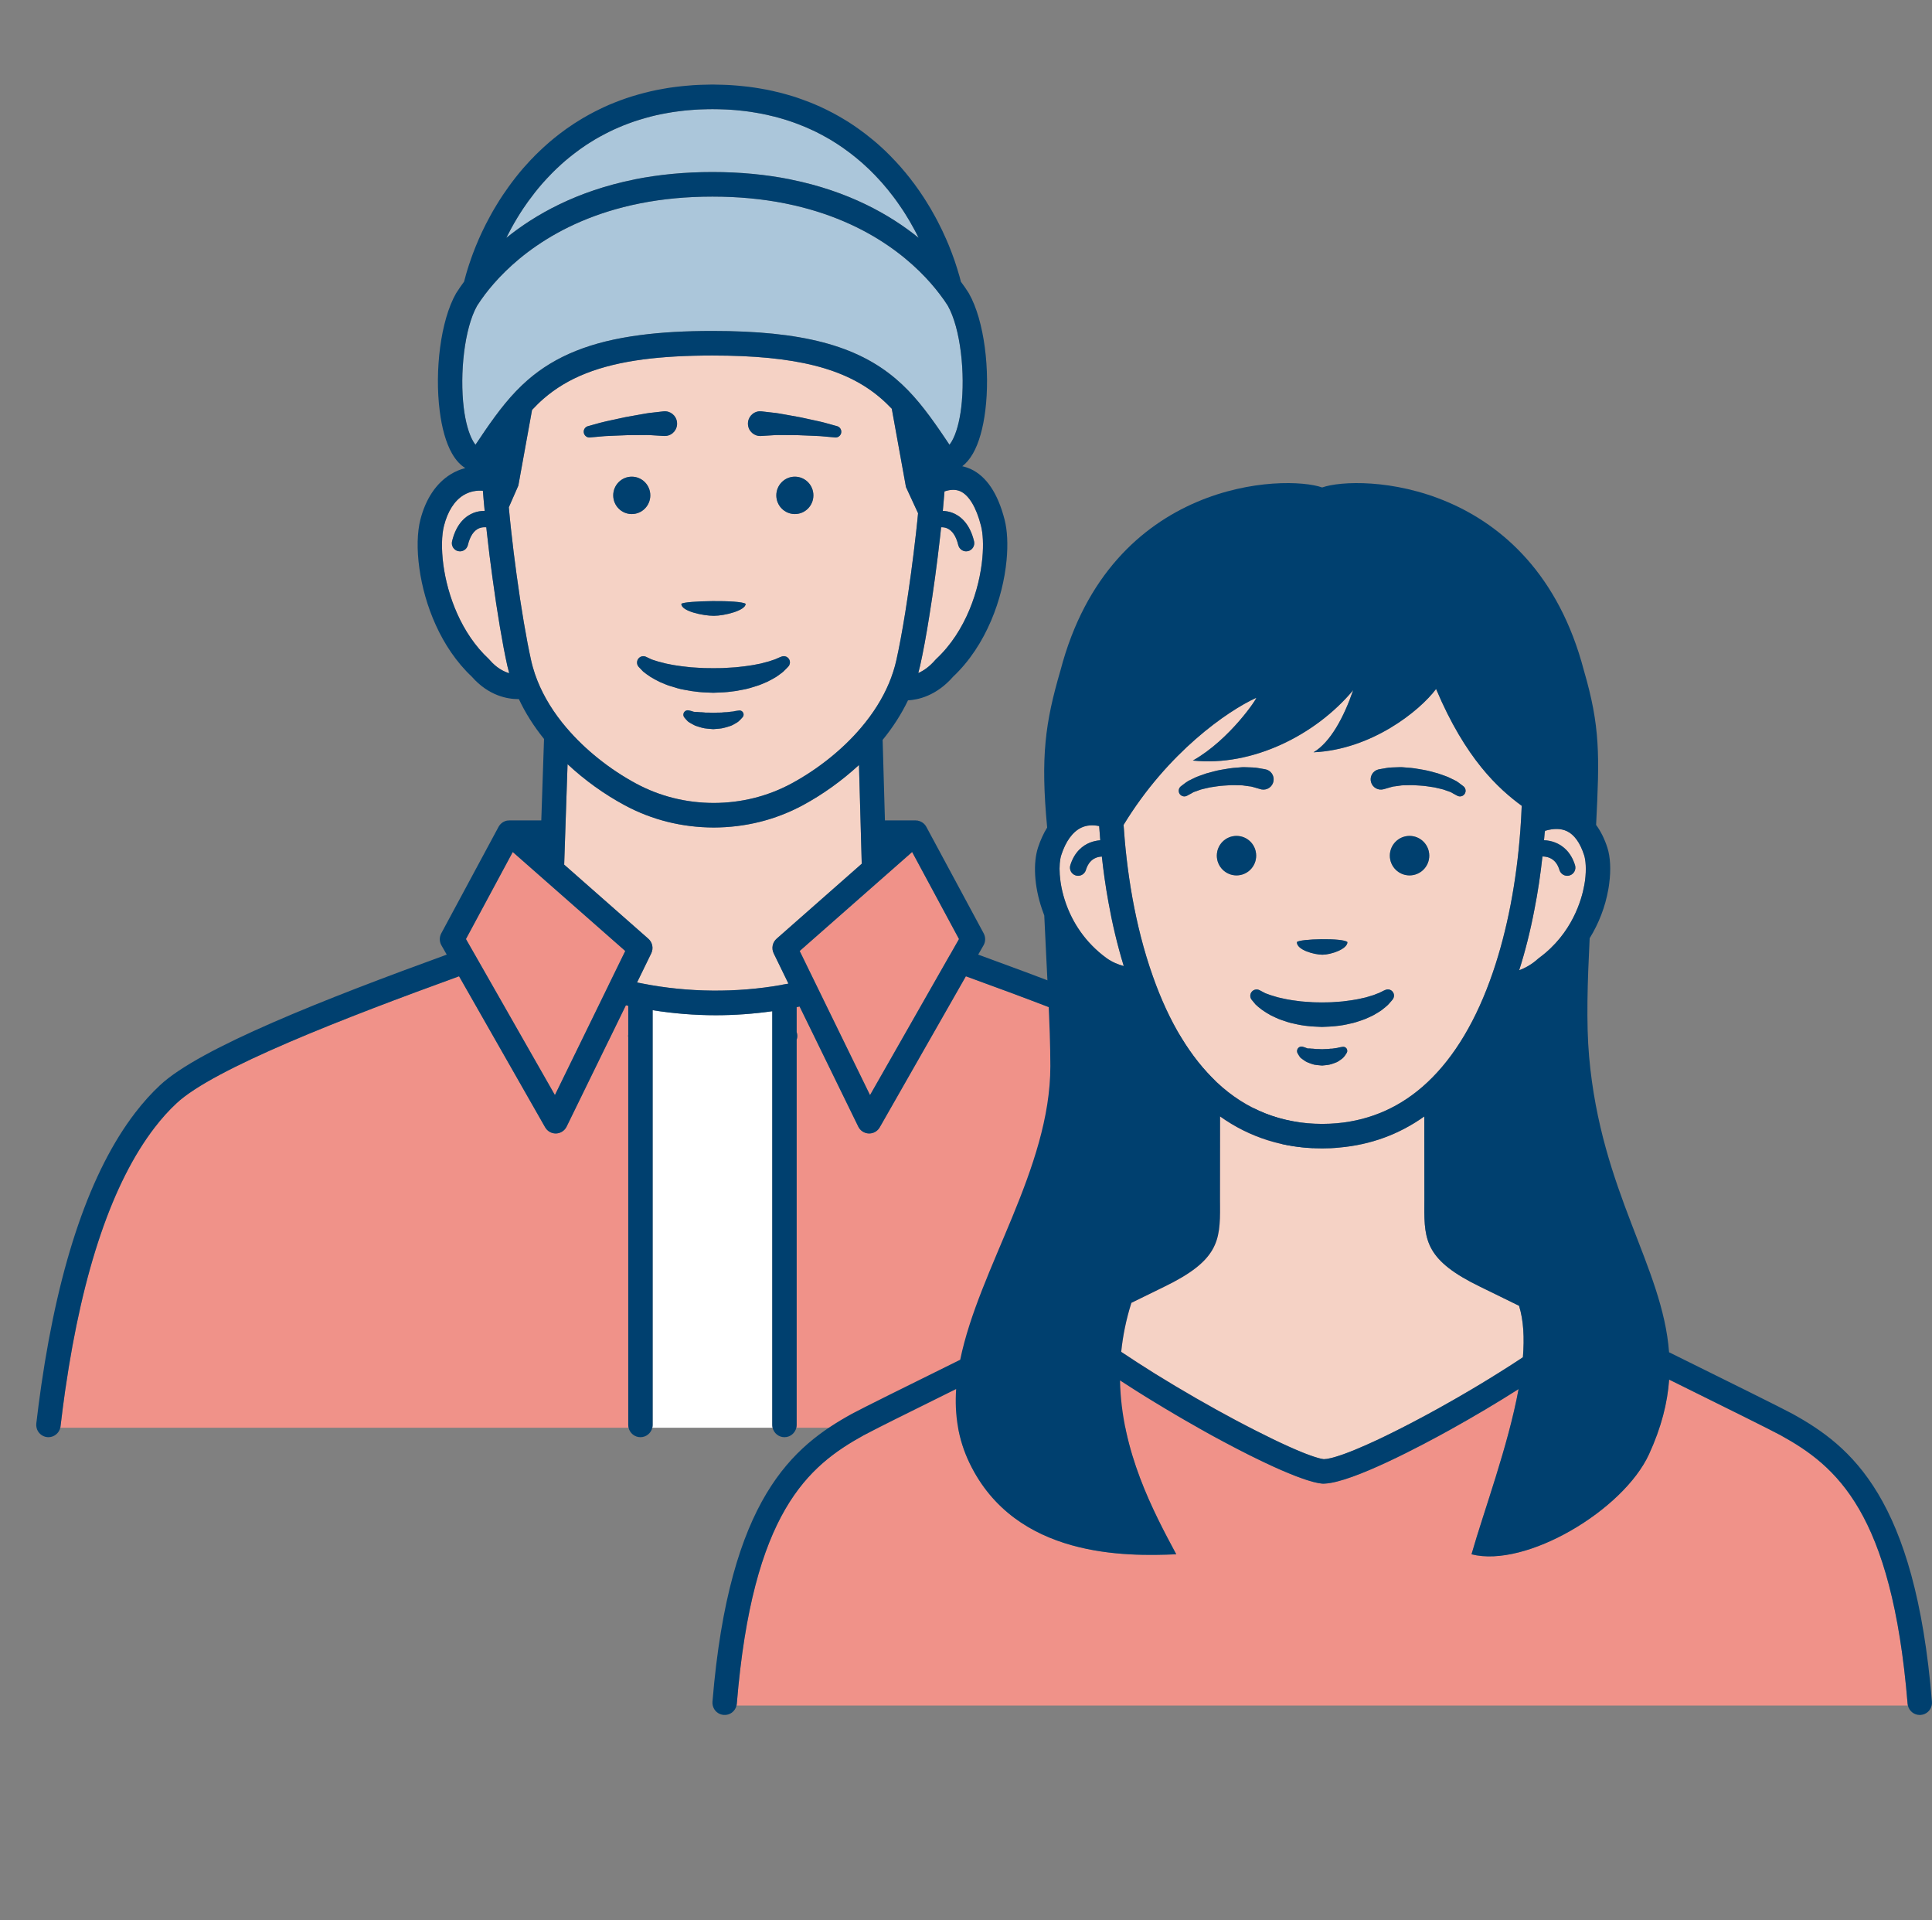
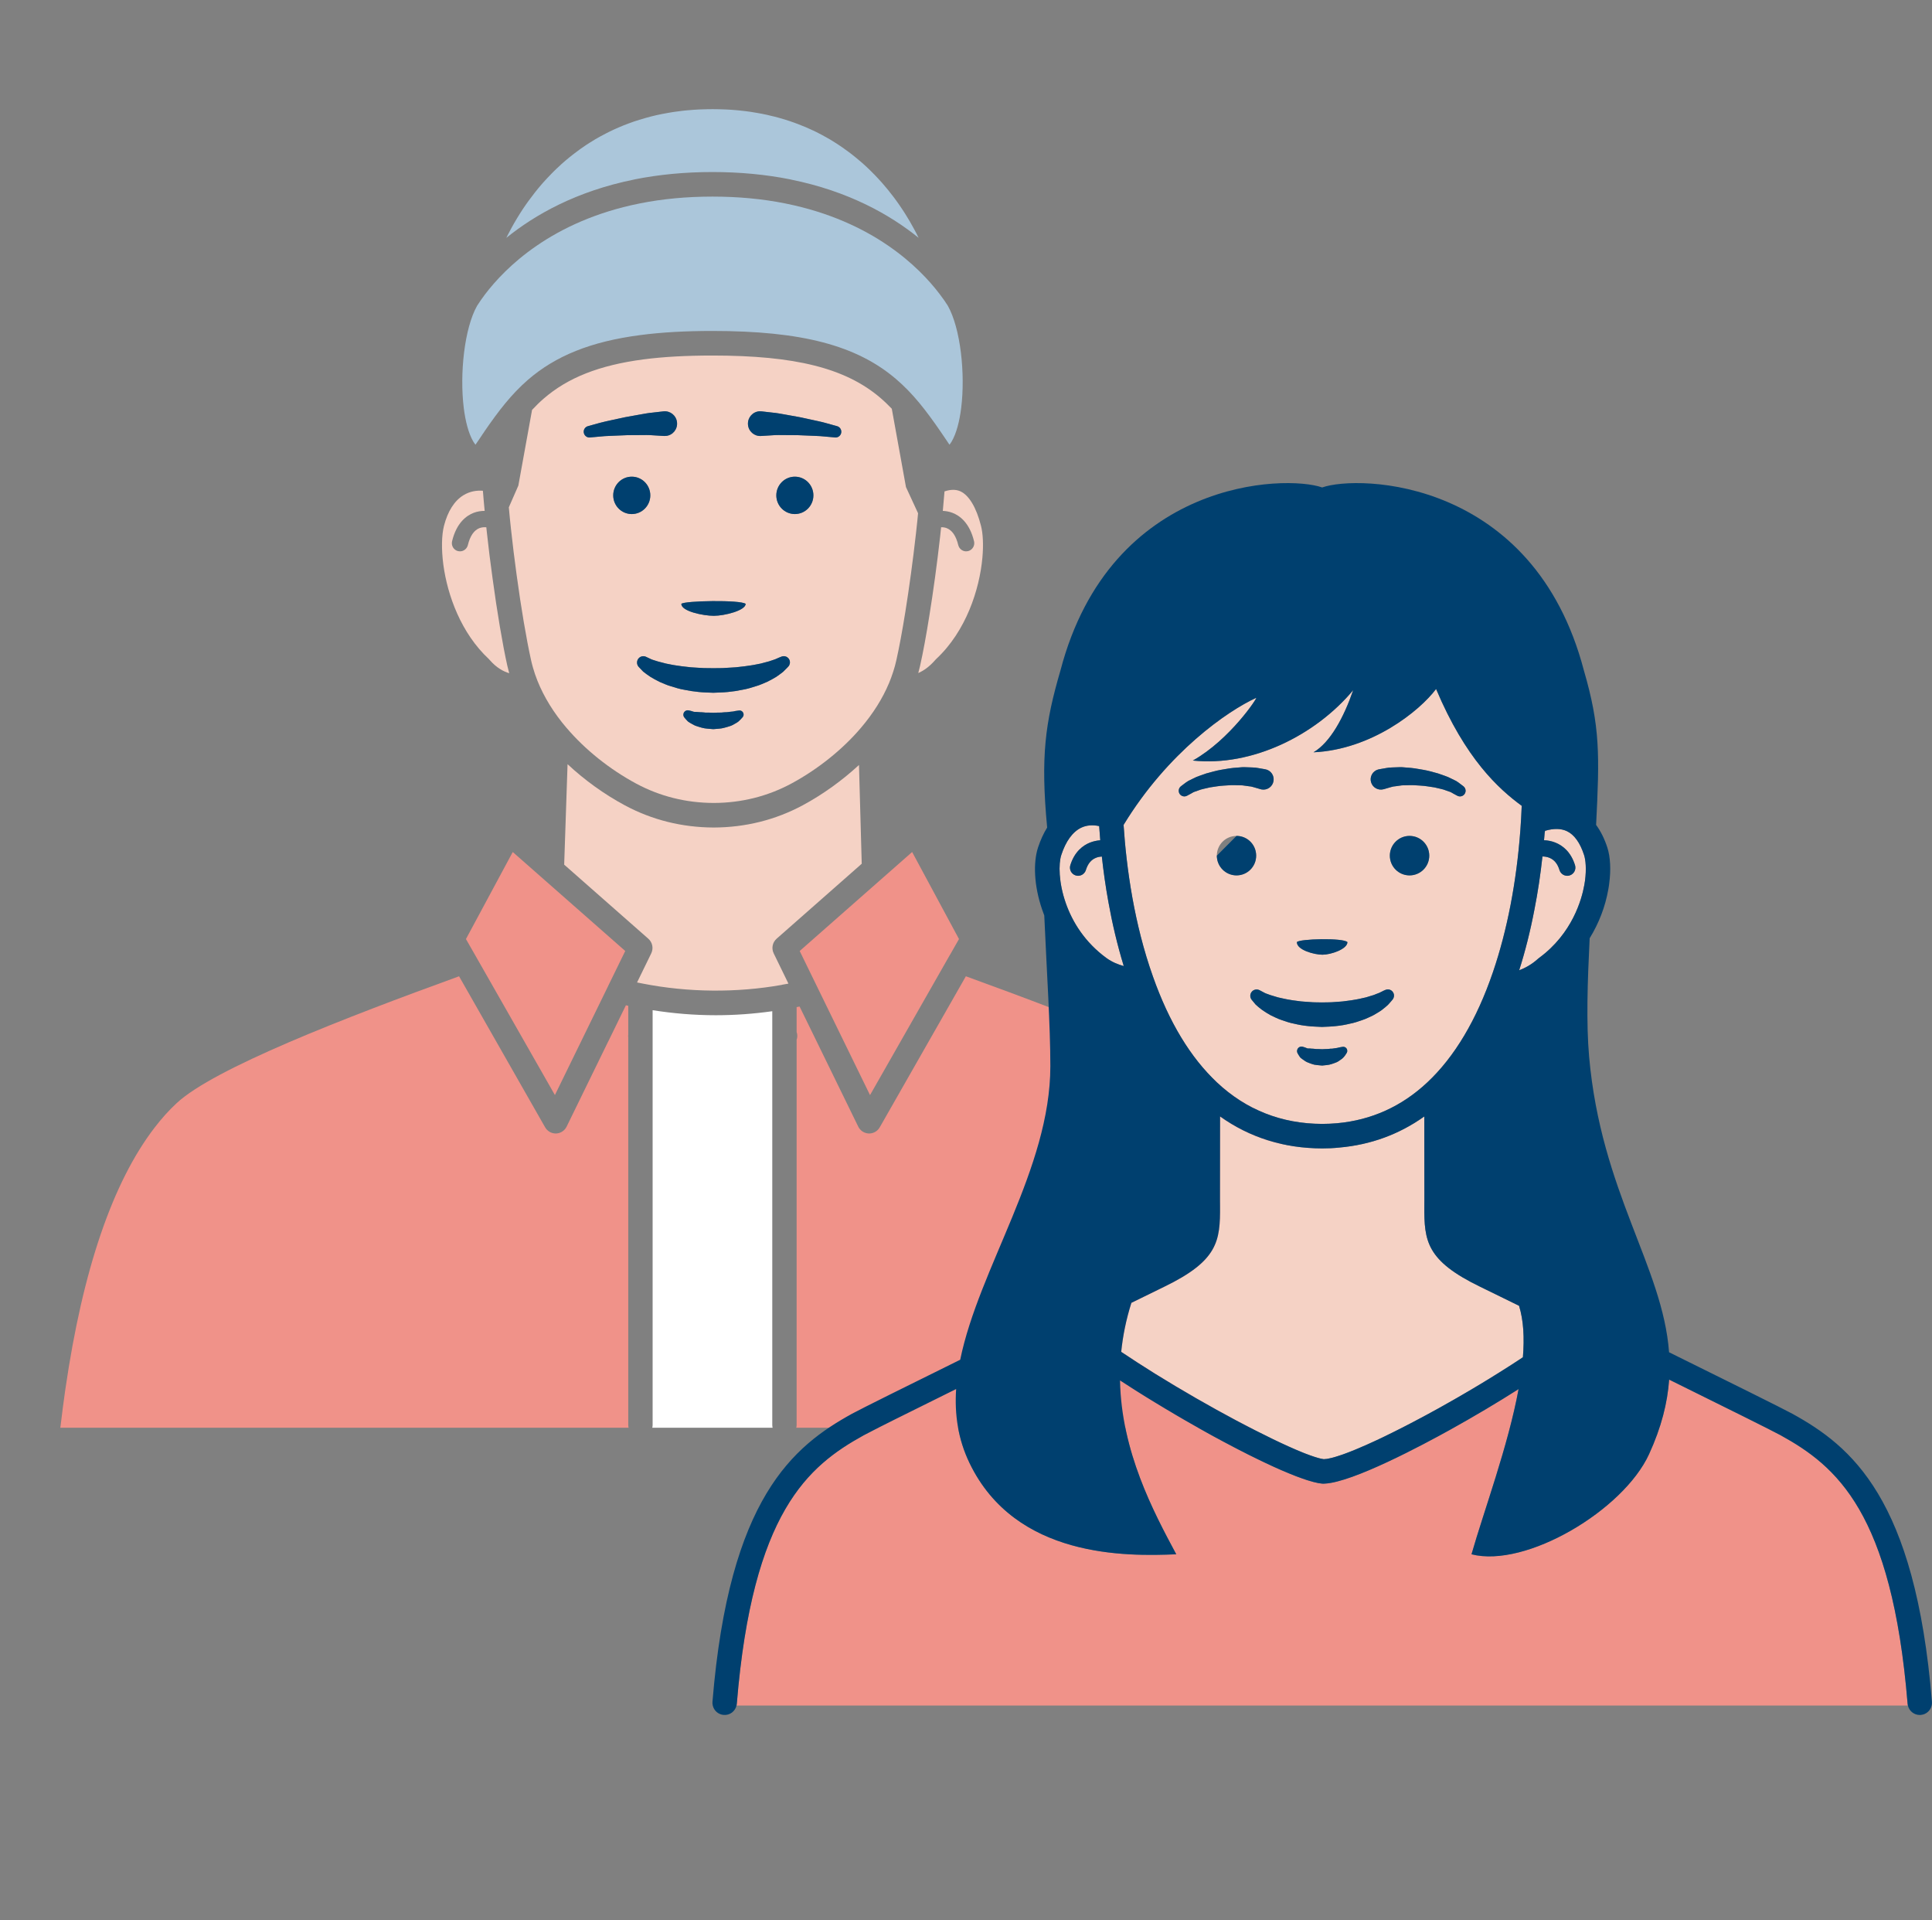
<svg xmlns="http://www.w3.org/2000/svg" width="160" height="159" viewBox="0 0 160 159" fill="none">
  <rect x="0" y="0" width="160" height="159" fill="#808080" stroke="none" />
  <g clip-path="url(#clip0_210_1516)">
    <path d="M79.419 77.753L78.679 79.053C78.679 79.053 78.672 79.067 78.665 79.07L72.052 90.674L67.706 81.773C67.706 81.773 67.702 81.762 67.699 81.758L66.227 78.742L75.539 70.547L79.419 77.753Z" fill="#F09289" />
    <path d="M51.78 78.742L50.375 81.617C50.371 81.628 50.368 81.635 50.364 81.645L45.955 90.671L39.341 79.07C39.341 79.07 39.334 79.06 39.331 79.053L38.588 77.753L42.464 70.547L51.78 78.742Z" fill="#F09289" />
    <path d="M52.057 118.216H4.994C5.001 118.18 5.008 118.142 5.012 118.103C5.138 117.043 5.261 116.089 5.39 115.185L5.422 114.973C6.848 105.153 9.33 97.891 12.796 93.376C13.374 92.62 13.988 91.935 14.622 91.349C17.699 88.466 28.589 84.259 38.017 80.836L45.145 93.341C45.328 93.659 45.661 93.853 46.022 93.853H46.053C46.428 93.839 46.761 93.62 46.926 93.284L50.374 86.223H50.378L51.836 83.235C51.899 83.249 51.962 83.267 52.029 83.281V85.669C52.025 85.704 52.018 85.736 52.018 85.775C52.018 85.81 52.025 85.845 52.029 85.881V117.983C52.029 118.064 52.039 118.142 52.057 118.216Z" fill="#F09289" />
    <path d="M113.008 118.216H65.945C65.963 118.142 65.973 118.064 65.973 117.983V86.093C66.008 85.994 66.029 85.888 66.029 85.775C66.029 85.662 66.008 85.556 65.973 85.453V83.39C66.058 83.376 66.138 83.355 66.219 83.341L67.628 86.223C67.628 86.223 67.631 86.227 67.631 86.23L71.076 93.284C71.241 93.62 71.574 93.839 71.949 93.853H71.981C72.342 93.853 72.675 93.659 72.857 93.341L79.989 80.836C89.417 84.259 100.307 88.47 103.384 91.349C104.001 91.924 104.614 92.61 105.206 93.38C109.037 98.36 111.652 106.679 112.987 118.099C112.991 118.138 112.998 118.177 113.008 118.216Z" fill="#F09289" />
    <path d="M79.602 33.775C79.461 34.898 79.205 35.873 78.827 36.534C78.785 36.604 78.715 36.717 78.631 36.823C78.511 36.647 78.392 36.47 78.277 36.297C78.147 36.106 78.017 35.919 77.888 35.725C76.686 33.976 75.599 32.571 74.197 31.377C70.927 28.59 66.381 27.403 59.004 27.403C56.764 27.403 54.784 27.512 53.021 27.745C48.927 28.279 46.004 29.469 43.712 31.458C42.352 32.641 41.294 34.015 40.123 35.718C40.113 35.735 40.099 35.753 40.088 35.774L40.067 35.806C40.029 35.863 39.986 35.923 39.948 35.976C39.927 36.004 39.909 36.032 39.895 36.06L39.587 36.516C39.517 36.618 39.447 36.721 39.377 36.823C39.292 36.717 39.222 36.604 39.18 36.534C38.802 35.873 38.546 34.895 38.406 33.772C38.059 30.942 38.455 27.194 39.51 25.319C39.724 24.986 39.937 24.679 40.162 24.383C41.816 22.196 45.678 18.31 52.944 16.852C52.961 16.848 52.979 16.845 52.996 16.841C54.868 16.466 56.88 16.279 58.976 16.279H59.032C61.128 16.279 63.139 16.466 65.011 16.841C65.028 16.845 65.046 16.848 65.064 16.852C68.677 17.579 71.446 18.9 73.521 20.317C75.596 21.733 76.976 23.241 77.811 24.34C77.825 24.358 77.838 24.379 77.853 24.397C78.087 24.7 78.301 25.008 78.494 25.315C79.552 27.191 79.952 30.942 79.602 33.775Z" fill="#ABC6DA" />
    <path d="M76.076 19.692C73.703 17.774 70.272 15.831 65.498 14.867C65.481 14.859 65.463 14.856 65.445 14.852C63.43 14.45 61.275 14.245 59.032 14.245H58.976C56.733 14.245 54.577 14.45 52.562 14.852C52.544 14.856 52.527 14.859 52.509 14.867C47.736 15.831 44.304 17.777 41.932 19.695C41.963 19.628 41.995 19.564 42.03 19.497C42.128 19.299 42.233 19.098 42.349 18.89C42.492 18.625 42.65 18.353 42.818 18.074C42.895 17.943 42.98 17.812 43.071 17.664C43.127 17.576 43.186 17.487 43.246 17.396L43.323 17.276C43.46 17.074 43.596 16.873 43.744 16.672C44.115 16.159 44.48 15.697 44.844 15.276L44.977 15.124C45.075 15.015 45.181 14.898 45.296 14.775C45.391 14.669 45.492 14.563 45.598 14.46L45.661 14.393C45.692 14.354 45.727 14.319 45.766 14.287L45.804 14.248C45.853 14.199 45.903 14.149 45.969 14.086C46.018 14.036 46.067 13.99 46.127 13.934C46.211 13.853 46.295 13.771 46.383 13.697L46.491 13.595C46.597 13.499 46.705 13.404 46.817 13.309C47.059 13.104 47.312 12.899 47.567 12.705C47.729 12.581 47.897 12.454 48.065 12.334C48.237 12.214 48.408 12.094 48.573 11.984L48.654 11.935C48.703 11.903 48.752 11.867 48.801 11.839L48.84 11.815C48.917 11.769 48.99 11.719 49.096 11.659L49.299 11.532C49.572 11.373 49.852 11.217 50.15 11.066C50.242 11.016 50.333 10.97 50.441 10.917C50.722 10.78 50.981 10.659 51.24 10.55C51.528 10.423 51.808 10.313 52.082 10.214C52.225 10.161 52.365 10.112 52.513 10.059C52.66 10.009 52.804 9.964 52.954 9.918C53.102 9.872 53.252 9.826 53.41 9.783C53.554 9.741 53.701 9.699 53.869 9.656C54.02 9.621 54.167 9.582 54.335 9.543C54.482 9.511 54.633 9.48 54.784 9.448L54.815 9.441C54.973 9.409 55.131 9.377 55.316 9.349C55.418 9.328 55.516 9.314 55.653 9.292C55.702 9.282 55.755 9.275 55.835 9.264C55.968 9.243 56.102 9.225 56.259 9.208C56.386 9.186 56.512 9.176 56.641 9.162L56.701 9.155C56.764 9.148 56.831 9.141 56.922 9.133C57.125 9.116 57.332 9.098 57.542 9.084C57.777 9.066 58.015 9.059 58.264 9.052C58.355 9.049 58.443 9.045 58.538 9.045L58.583 9.042C58.723 9.038 58.863 9.038 59.004 9.038C59.144 9.038 59.277 9.038 59.41 9.042L59.459 9.045C59.543 9.045 59.624 9.045 59.705 9.049L59.743 9.052C59.981 9.059 60.216 9.066 60.472 9.084C60.602 9.091 60.728 9.102 60.854 9.112L60.9 9.116C61.012 9.126 61.12 9.137 61.243 9.148C61.58 9.183 61.885 9.218 62.186 9.264C62.277 9.278 62.368 9.292 62.459 9.31L62.505 9.317C62.561 9.324 62.617 9.331 62.673 9.345L62.712 9.352C62.845 9.374 62.975 9.398 63.108 9.423L63.273 9.458C63.441 9.49 63.609 9.526 63.805 9.579C64.051 9.632 64.289 9.692 64.545 9.766C64.72 9.812 64.892 9.865 65.06 9.918C65.284 9.988 65.502 10.059 65.743 10.147C65.849 10.183 65.957 10.221 66.062 10.264L66.094 10.278C66.28 10.345 66.465 10.419 66.658 10.501C66.798 10.56 66.939 10.621 67.072 10.684L67.275 10.78H67.285C67.384 10.825 67.478 10.871 67.573 10.917C67.738 10.998 67.899 11.083 68.06 11.168C68.207 11.246 68.358 11.327 68.516 11.422C68.663 11.5 68.803 11.585 68.961 11.684C69.097 11.765 69.234 11.85 69.374 11.945L69.438 11.988C69.48 12.012 69.518 12.041 69.574 12.079C69.7 12.164 69.83 12.249 69.953 12.344L69.984 12.366C70.138 12.472 70.293 12.585 70.45 12.708C70.598 12.818 70.741 12.934 70.899 13.065C71.067 13.199 71.232 13.344 71.393 13.482C71.593 13.658 71.789 13.838 71.964 14.008L72.133 14.174C72.213 14.252 72.297 14.333 72.374 14.418L72.403 14.443C72.508 14.552 72.613 14.662 72.728 14.789C72.834 14.902 72.935 15.015 73.037 15.128L73.433 15.594C73.499 15.672 73.563 15.749 73.626 15.827L73.65 15.863C73.745 15.976 73.832 16.089 73.934 16.223C74.057 16.378 74.172 16.541 74.302 16.721C74.418 16.883 74.534 17.046 74.653 17.23C74.765 17.389 74.87 17.555 74.979 17.728C75.22 18.109 75.452 18.505 75.672 18.915C75.739 19.031 75.799 19.144 75.862 19.268C75.935 19.409 76.005 19.55 76.076 19.692Z" fill="#ABC6DA" />
    <path d="M63.984 118.216H54.02C54.037 118.141 54.048 118.064 54.048 117.982V83.644C55.765 83.916 57.517 84.061 59.28 84.061C60.857 84.061 62.424 83.945 63.956 83.729V117.982C63.956 118.064 63.966 118.141 63.984 118.216Z" fill="white" />
    <path d="M64.075 78.94L65.295 81.444C65.133 81.473 64.972 81.504 64.808 81.529C64.783 81.536 64.758 81.543 64.734 81.55C61.001 82.214 56.981 82.179 53.231 81.441H53.224C53.224 81.441 53.217 81.437 53.214 81.437C53.059 81.409 52.909 81.377 52.758 81.349L53.932 78.94C54.135 78.527 54.037 78.028 53.69 77.725L46.723 71.593L47.003 63.274C48.405 64.584 50.031 65.761 51.742 66.679C53.999 67.891 56.477 68.509 59.109 68.519C61.737 68.509 64.215 67.891 66.476 66.679C68.151 65.775 69.749 64.623 71.137 63.341L71.365 71.518L64.317 77.725C63.97 78.028 63.872 78.527 64.075 78.94Z" fill="#F5D2C5" />
    <path d="M81.357 46.191C81.118 48.798 80.011 52.26 77.526 54.57C77.498 54.595 77.47 54.623 77.449 54.651C76.958 55.22 76.464 55.545 76.047 55.729C76.103 55.527 76.152 55.326 76.201 55.114C76.446 54.019 76.709 52.596 76.962 51.006C77.291 48.971 77.606 46.661 77.859 44.415C77.862 44.404 77.862 44.393 77.862 44.386L77.939 43.655C78.087 43.652 78.241 43.669 78.392 43.726C78.851 43.902 79.177 44.376 79.359 45.135C79.436 45.443 79.709 45.651 80.011 45.651C80.067 45.651 80.12 45.644 80.172 45.633C80.533 45.541 80.754 45.178 80.666 44.814C80.298 43.291 79.485 42.691 78.868 42.458C78.605 42.359 78.339 42.313 78.08 42.302C78.129 41.779 78.174 41.243 78.22 40.688C78.728 40.518 79.166 40.515 79.534 40.681C80.249 41.006 80.856 42.02 81.241 43.535C81.406 44.178 81.455 45.111 81.357 46.191Z" fill="#F5D2C5" />
    <path d="M42.171 55.743C41.701 55.602 41.119 55.298 40.559 54.651C40.537 54.623 40.509 54.595 40.485 54.57C38.179 52.422 37.057 49.286 36.717 46.764C36.542 45.443 36.577 44.291 36.77 43.535C37.075 42.341 37.628 41.469 38.371 41.01C38.929 40.667 39.5 40.596 39.991 40.635C40.012 40.875 40.029 41.108 40.05 41.349C40.05 41.391 40.054 41.43 40.061 41.472C40.085 41.741 40.113 42.023 40.138 42.302C39.84 42.302 39.535 42.345 39.237 42.458C38.62 42.694 37.807 43.291 37.439 44.814C37.352 45.178 37.572 45.545 37.933 45.633C37.986 45.644 38.038 45.651 38.095 45.651C38.396 45.651 38.669 45.443 38.746 45.135C38.929 44.376 39.255 43.903 39.71 43.726C39.903 43.655 40.096 43.645 40.275 43.659C40.285 43.772 40.296 43.885 40.31 43.998C40.45 45.291 40.611 46.601 40.79 47.873C41.172 50.692 41.613 53.32 42.013 55.118C42.059 55.319 42.108 55.517 42.164 55.715C42.167 55.725 42.167 55.732 42.171 55.743Z" fill="#F5D2C5" />
    <path d="M75.028 40.328L73.854 33.842C73.545 33.521 73.23 33.217 72.894 32.931C70.019 30.483 65.863 29.438 59.004 29.438C56.841 29.438 54.949 29.54 53.277 29.759C49.604 30.243 47.01 31.285 45.03 33.002C44.69 33.295 44.371 33.609 44.063 33.941L42.927 40.208L42.139 42.006C42.191 42.585 42.247 43.171 42.314 43.775C42.451 45.05 42.612 46.347 42.784 47.597C43.159 50.356 43.593 52.92 43.982 54.666C44.024 54.849 44.066 55.029 44.119 55.209C44.122 55.227 44.129 55.245 44.133 55.263C44.242 55.644 44.368 56.015 44.508 56.364C45.048 57.714 45.861 59.032 46.926 60.278H46.93C48.451 62.069 50.498 63.705 52.692 64.885C54.654 65.937 56.813 66.478 59.109 66.485C61.401 66.478 63.56 65.937 65.526 64.885C67.727 63.698 69.781 62.055 71.306 60.257C72.312 59.074 73.09 57.834 73.623 56.566C73.745 56.276 73.857 55.972 73.966 55.633C73.973 55.619 73.977 55.605 73.98 55.591C74.078 55.294 74.159 54.99 74.232 54.666C74.471 53.602 74.727 52.221 74.975 50.674C75.294 48.682 75.603 46.417 75.852 44.21C75.852 44.203 75.855 44.196 75.855 44.189L75.971 43.111C75.992 42.91 76.013 42.705 76.03 42.497L75.028 40.328ZM61.752 49.999C61.752 50.55 59.999 50.988 59.116 50.988C58.233 50.988 56.407 50.61 56.428 49.999C56.659 49.738 61.321 49.653 61.752 49.999ZM48.956 36.212L48.857 36.223C48.598 36.248 48.367 36.054 48.342 35.789C48.321 35.556 48.472 35.347 48.689 35.287C48.689 35.287 49.082 35.178 49.67 35.015C49.975 34.927 50.294 34.87 50.655 34.785C51.016 34.708 51.398 34.623 51.784 34.542C52.184 34.471 52.587 34.397 52.962 34.33C53.337 34.266 53.701 34.192 53.981 34.171C54.56 34.104 54.942 34.061 54.942 34.061C55.502 33.998 56.004 34.4 56.067 34.962C56.13 35.524 55.73 36.029 55.173 36.092C55.114 36.099 55.057 36.103 55.005 36.099L54.928 36.096C54.928 36.096 54.542 36.071 53.967 36.036C53.669 36.011 53.365 36.025 53.021 36.025C52.678 36.029 52.313 36.029 51.949 36.032C51.567 36.047 51.188 36.064 50.831 36.078C50.48 36.099 50.126 36.099 49.863 36.131C49.316 36.181 48.956 36.212 48.956 36.212ZM52.32 42.564C51.472 42.564 50.785 41.871 50.785 41.017C50.785 40.162 51.472 39.469 52.32 39.469C53.168 39.469 53.855 40.162 53.855 41.017C53.855 41.871 53.168 42.564 52.32 42.564ZM61.51 59.374C61.51 59.374 61.457 59.441 61.345 59.558C61.285 59.614 61.215 59.688 61.128 59.763C61.04 59.826 60.942 59.883 60.826 59.946C60.711 60.003 60.592 60.088 60.448 60.123C60.304 60.169 60.153 60.218 59.992 60.257C59.824 60.303 59.691 60.324 59.547 60.335C59.389 60.346 59.232 60.36 59.071 60.374C58.745 60.338 58.422 60.342 58.121 60.254C57.97 60.215 57.826 60.165 57.693 60.123C57.563 60.091 57.406 59.996 57.286 59.932C57.164 59.865 57.048 59.798 56.968 59.734C56.904 59.671 56.848 59.611 56.806 59.561C56.715 59.462 56.67 59.399 56.67 59.399C56.547 59.24 56.578 59.01 56.736 58.887C56.824 58.823 56.925 58.798 57.024 58.819H57.034C57.034 58.819 57.111 58.834 57.241 58.869C57.304 58.887 57.385 58.908 57.469 58.94C57.549 58.95 57.63 58.94 57.711 58.95C57.798 58.95 57.854 58.971 57.973 58.971C58.086 58.975 58.201 58.978 58.32 58.993C58.436 59.014 58.562 58.996 58.688 59.003C58.815 59.007 58.944 59.014 59.071 59.017C59.204 59.01 59.337 59.007 59.463 59.003C59.61 58.996 59.757 59.01 59.852 58.989C59.961 58.975 60.069 58.975 60.175 58.971C60.28 58.971 60.371 58.943 60.465 58.936C60.56 58.929 60.648 58.918 60.725 58.911C60.784 58.894 60.847 58.883 60.897 58.873C61.002 58.855 61.072 58.848 61.072 58.848L61.212 58.83C61.394 58.809 61.559 58.943 61.58 59.13C61.59 59.219 61.562 59.307 61.51 59.374ZM65.284 55.192C65.284 55.192 65.137 55.354 64.85 55.63C64.699 55.75 64.513 55.884 64.293 56.04C64.068 56.177 63.809 56.319 63.522 56.46C63.231 56.577 62.915 56.735 62.568 56.827C62.228 56.937 61.864 57.05 61.482 57.113C61.103 57.195 60.697 57.258 60.276 57.297C59.842 57.34 59.53 57.336 59.074 57.361C58.664 57.34 58.254 57.34 57.847 57.294C57.444 57.255 57.048 57.195 56.666 57.113C56.284 57.05 55.923 56.937 55.58 56.827C55.233 56.735 54.917 56.577 54.626 56.46C54.335 56.319 54.083 56.177 53.855 56.036C53.617 55.877 53.41 55.729 53.267 55.609C53.025 55.361 52.892 55.217 52.892 55.217C52.699 55.001 52.713 54.666 52.926 54.471C53.084 54.326 53.301 54.298 53.484 54.376L53.491 54.379C53.491 54.379 53.669 54.457 53.981 54.609C54.115 54.651 54.276 54.704 54.465 54.764C54.672 54.817 54.903 54.877 55.156 54.944C55.422 54.987 55.692 55.061 56 55.1C56.305 55.146 56.624 55.192 56.961 55.224C57.294 55.273 57.644 55.27 57.998 55.301C58.349 55.33 58.713 55.315 59.074 55.326C59.389 55.319 59.852 55.33 60.175 55.298C60.514 55.266 60.851 55.273 61.187 55.224C61.524 55.192 61.843 55.146 62.148 55.1C62.456 55.061 62.726 54.987 62.996 54.944C63.248 54.877 63.48 54.817 63.686 54.761C63.886 54.694 64.058 54.634 64.201 54.588C64.454 54.471 64.622 54.404 64.629 54.404L64.727 54.365C64.99 54.263 65.288 54.397 65.386 54.662C65.456 54.849 65.411 55.054 65.284 55.192ZM65.828 42.564C64.98 42.564 64.293 41.871 64.293 41.017C64.293 40.162 64.98 39.469 65.828 39.469C66.676 39.469 67.363 40.162 67.363 41.017C67.363 41.871 66.676 42.564 65.828 42.564ZM69.659 35.873C69.595 36.099 69.382 36.244 69.157 36.223L69.063 36.212C69.063 36.212 68.698 36.181 68.151 36.131C67.889 36.099 67.538 36.099 67.184 36.078C66.83 36.064 66.448 36.047 66.07 36.032C65.702 36.029 65.337 36.029 64.994 36.025C64.65 36.025 64.345 36.011 64.051 36.036C63.472 36.071 63.087 36.096 63.087 36.096L63.017 36.099C62.456 36.131 61.976 35.7 61.944 35.139C61.909 34.574 62.337 34.09 62.898 34.054C62.954 34.051 63.017 34.054 63.073 34.061C63.073 34.061 63.455 34.104 64.033 34.171C64.314 34.192 64.678 34.266 65.057 34.33C65.432 34.397 65.831 34.471 66.231 34.542C66.616 34.623 66.998 34.708 67.359 34.785C67.72 34.87 68.043 34.927 68.344 35.015C68.933 35.178 69.326 35.287 69.326 35.287C69.578 35.358 69.725 35.619 69.659 35.873Z" fill="#F5D2C5" />
    <path d="M65.826 42.564C66.674 42.564 67.361 41.871 67.361 41.016C67.361 40.162 66.674 39.469 65.826 39.469C64.978 39.469 64.291 40.162 64.291 41.016C64.291 41.871 64.978 42.564 65.826 42.564Z" fill="#00406F" />
    <path d="M63.016 36.099C62.455 36.131 61.975 35.7 61.943 35.139C61.908 34.573 62.336 34.089 62.897 34.054C62.953 34.051 63.016 34.054 63.072 34.061C63.072 34.061 63.454 34.104 64.032 34.171C64.313 34.192 64.677 34.266 65.056 34.33C65.431 34.397 65.83 34.471 66.23 34.542C66.615 34.623 66.997 34.708 67.358 34.785C67.719 34.87 68.042 34.927 68.343 35.015C68.932 35.177 69.325 35.287 69.325 35.287C69.577 35.358 69.724 35.619 69.657 35.873C69.594 36.099 69.381 36.244 69.156 36.223L69.062 36.212C69.062 36.212 68.697 36.181 68.15 36.131C67.888 36.099 67.537 36.099 67.183 36.078C66.829 36.064 66.447 36.046 66.069 36.032C65.701 36.029 65.336 36.029 64.993 36.025C64.649 36.025 64.344 36.011 64.05 36.036C63.471 36.071 63.086 36.096 63.086 36.096L63.016 36.099Z" fill="#00406F" />
    <path d="M61.752 49.999C61.752 50.55 59.999 50.989 59.116 50.989C58.233 50.989 56.407 50.611 56.428 49.999C56.659 49.738 61.321 49.653 61.752 49.999Z" fill="#00406F" />
-     <path d="M114.993 117.863C113.616 106.068 110.861 97.414 106.806 92.136C106.147 91.275 105.456 90.508 104.755 89.858C101.468 86.781 91.062 82.698 81.01 79.042L81.452 78.272C81.627 77.968 81.631 77.59 81.462 77.279L76.713 68.459C76.573 68.201 76.328 68.021 76.044 67.958C76.033 67.954 76.026 67.951 76.016 67.947C76.012 67.947 76.009 67.947 76.005 67.944C75.981 67.94 75.953 67.944 75.928 67.94C75.89 67.936 75.855 67.929 75.816 67.929H73.286L73.096 61.264C73.952 60.215 74.656 59.116 75.196 57.989C76.002 57.947 77.53 57.636 78.935 56.029C81.704 53.419 83.064 49.512 83.359 46.393C83.485 45.082 83.422 43.91 83.197 43.03C82.636 40.843 81.687 39.43 80.369 38.826C80.176 38.742 79.948 38.66 79.692 38.604C79.997 38.371 80.299 38.032 80.576 37.551C81.08 36.672 81.42 35.421 81.596 34.019C82.013 30.72 81.532 26.562 80.236 24.284C80.229 24.273 80.222 24.263 80.215 24.248C80.022 23.941 79.805 23.63 79.577 23.326C79.556 23.231 79.528 23.132 79.496 23.012L79.493 23.002C79.486 22.973 79.475 22.934 79.461 22.881L79.433 22.786C79.384 22.616 79.335 22.443 79.282 22.281C79.216 22.062 79.146 21.846 79.072 21.631C78.999 21.412 78.914 21.186 78.83 20.96C78.746 20.741 78.659 20.518 78.571 20.299C78.501 20.133 78.431 19.96 78.361 19.808C78.154 19.331 77.915 18.83 77.653 18.328C77.586 18.194 77.513 18.063 77.442 17.933C77.201 17.488 76.945 17.049 76.685 16.643C76.566 16.453 76.44 16.255 76.321 16.085C76.198 15.894 76.065 15.704 75.939 15.534C75.806 15.34 75.662 15.146 75.529 14.98C75.431 14.842 75.325 14.708 75.213 14.573C75.136 14.474 75.059 14.379 74.982 14.287L74.551 13.782C74.435 13.651 74.32 13.521 74.207 13.404C74.088 13.273 73.966 13.146 73.839 13.019C73.741 12.91 73.633 12.807 73.545 12.722L73.38 12.556C73.163 12.348 72.946 12.147 72.714 11.942C72.529 11.783 72.343 11.62 72.161 11.479C71.996 11.341 71.835 11.211 71.67 11.087C71.498 10.953 71.319 10.822 71.144 10.698C70.997 10.592 70.85 10.493 70.72 10.402C70.657 10.356 70.59 10.313 70.527 10.274L70.485 10.246C70.324 10.137 70.156 10.031 70.002 9.942C69.833 9.836 69.669 9.738 69.511 9.649C69.343 9.55 69.168 9.455 68.992 9.363C68.817 9.271 68.642 9.179 68.46 9.091C68.284 9.006 68.109 8.918 67.927 8.837L67.731 8.749H67.724C67.625 8.703 67.527 8.66 67.433 8.621C67.222 8.533 67.012 8.448 66.798 8.371C66.662 8.314 66.521 8.265 66.406 8.226C66.16 8.134 65.912 8.053 65.656 7.971C65.459 7.911 65.263 7.851 65.084 7.805C64.832 7.731 64.569 7.664 64.285 7.601C64.093 7.551 63.886 7.505 63.675 7.463C63.63 7.452 63.584 7.445 63.525 7.431L63.413 7.41H63.402C63.293 7.389 63.181 7.367 63.073 7.35C62.974 7.329 62.88 7.314 62.782 7.3C62.677 7.283 62.568 7.265 62.473 7.251C62.151 7.201 61.811 7.159 61.45 7.127C61.324 7.109 61.194 7.099 61.05 7.088C60.889 7.074 60.731 7.06 60.591 7.053C60.335 7.035 60.08 7.025 59.817 7.018C59.708 7.011 59.596 7.011 59.484 7.011C59.161 6.996 58.835 6.996 58.513 7.011C58.404 7.011 58.299 7.014 58.201 7.018C57.931 7.025 57.665 7.035 57.409 7.053C57.178 7.071 56.95 7.088 56.743 7.109C56.634 7.117 56.529 7.127 56.424 7.141C56.27 7.155 56.119 7.17 55.989 7.191C55.839 7.208 55.688 7.23 55.52 7.254C55.439 7.265 55.355 7.276 55.309 7.286C55.187 7.307 55.064 7.325 54.966 7.346C54.78 7.374 54.594 7.41 54.405 7.449L54.37 7.456C54.209 7.491 54.044 7.523 53.897 7.558C53.722 7.597 53.547 7.639 53.378 7.685C53.203 7.728 53.024 7.777 52.856 7.827C52.684 7.872 52.52 7.922 52.351 7.975C52.187 8.028 52.022 8.077 51.864 8.134C51.7 8.19 51.538 8.247 51.388 8.303C51.09 8.413 50.771 8.54 50.452 8.674C50.157 8.801 49.863 8.936 49.547 9.095C49.428 9.151 49.313 9.208 49.215 9.261C48.899 9.423 48.584 9.6 48.275 9.78L48.23 9.808C48.163 9.847 48.096 9.889 48.058 9.911C47.96 9.967 47.865 10.031 47.771 10.091C47.697 10.137 47.623 10.183 47.55 10.229L47.476 10.278C47.28 10.409 47.087 10.539 46.901 10.67C46.712 10.804 46.53 10.942 46.348 11.08C46.06 11.299 45.78 11.528 45.506 11.762C45.38 11.871 45.258 11.977 45.131 12.094C45.096 12.122 45.061 12.154 45.03 12.185C44.928 12.277 44.827 12.373 44.735 12.461C44.672 12.521 44.609 12.581 44.567 12.623C44.508 12.677 44.452 12.736 44.392 12.793C44.308 12.871 44.231 12.952 44.161 13.033C44.034 13.153 43.919 13.277 43.817 13.39C43.694 13.521 43.575 13.651 43.477 13.764L43.34 13.916C42.92 14.4 42.517 14.912 42.114 15.474C41.956 15.69 41.805 15.909 41.644 16.149L41.56 16.279C41.49 16.382 41.423 16.484 41.367 16.573C41.273 16.724 41.178 16.876 41.094 17.018C40.908 17.318 40.736 17.622 40.582 17.908C40.459 18.127 40.34 18.353 40.232 18.568C40.137 18.752 40.046 18.939 39.958 19.127L39.836 19.388C39.773 19.522 39.713 19.656 39.653 19.791C39.566 19.995 39.482 20.193 39.401 20.391C39.32 20.593 39.24 20.794 39.173 20.974C39.117 21.119 39.068 21.264 39.016 21.405L38.998 21.461C38.886 21.772 38.788 22.08 38.697 22.376L38.676 22.447C38.648 22.535 38.623 22.616 38.602 22.694C38.539 22.91 38.486 23.114 38.434 23.319C38.216 23.613 38.006 23.916 37.799 24.241C37.789 24.256 37.782 24.27 37.771 24.284C36.471 26.566 35.994 30.73 36.415 34.029C36.59 35.428 36.93 36.672 37.435 37.551C37.775 38.148 38.157 38.523 38.532 38.756C38.104 38.869 37.694 39.038 37.316 39.275C36.117 40.017 35.251 41.313 34.813 43.03C34.55 44.058 34.508 45.488 34.733 47.074C35.15 50.066 36.499 53.606 39.072 56.029C40.48 57.633 42.065 57.887 42.92 57.887C42.937 57.887 42.951 57.883 42.969 57.883C43.502 59.021 44.199 60.126 45.054 61.186L44.827 67.929H42.191C42.152 67.929 42.114 67.936 42.075 67.94C42.051 67.944 42.023 67.94 41.998 67.944C41.697 68 41.437 68.191 41.29 68.459L36.545 77.279C36.376 77.59 36.383 77.968 36.555 78.272L36.997 79.042C26.945 82.698 16.536 86.778 13.252 89.855C12.537 90.519 11.846 91.289 11.198 92.133C7.518 96.923 4.903 104.507 3.424 114.673L3.393 114.895C3.259 115.814 3.133 116.785 3.007 117.863C2.993 117.983 3 118.103 3.028 118.216C3.119 118.619 3.459 118.94 3.89 118.993C3.932 118.996 3.971 119 4.013 119C4.476 119 4.886 118.671 4.994 118.216C5.001 118.18 5.008 118.142 5.012 118.103C5.138 117.043 5.261 116.089 5.39 115.185L5.422 114.973C6.848 105.153 9.33 97.891 12.796 93.376C13.374 92.621 13.988 91.935 14.622 91.349C17.699 88.466 28.589 84.259 38.017 80.837L45.145 93.341C45.328 93.659 45.661 93.853 46.022 93.853H46.053C46.428 93.839 46.761 93.62 46.926 93.284L50.375 86.223H50.378L51.836 83.235C51.899 83.249 51.962 83.267 52.029 83.281V85.669C52.025 85.704 52.018 85.736 52.018 85.775C52.018 85.81 52.025 85.845 52.029 85.881V117.983C52.029 118.064 52.039 118.142 52.057 118.216C52.159 118.664 52.562 119 53.038 119C53.515 119 53.918 118.664 54.02 118.216C54.037 118.142 54.048 118.064 54.048 117.983V83.645C55.765 83.917 57.517 84.062 59.28 84.062C60.858 84.062 62.424 83.945 63.956 83.73V117.983C63.956 118.064 63.966 118.142 63.984 118.216C64.085 118.664 64.489 119 64.965 119C65.442 119 65.845 118.664 65.947 118.216C65.964 118.142 65.975 118.064 65.975 117.983V86.093C66.01 85.994 66.031 85.888 66.031 85.775C66.031 85.662 66.01 85.556 65.975 85.453V83.39C66.059 83.376 66.139 83.355 66.22 83.341L67.629 86.223C67.629 86.223 67.632 86.227 67.632 86.231L71.078 93.284C71.242 93.62 71.575 93.839 71.95 93.853H71.982C72.343 93.853 72.676 93.659 72.858 93.341L79.99 80.837C89.418 84.259 100.308 88.47 103.385 91.349C104.002 91.925 104.615 92.61 105.208 93.38C109.038 98.361 111.653 106.679 112.988 118.099C112.992 118.138 112.999 118.177 113.009 118.216C113.114 118.675 113.524 119 113.991 119C114.029 119 114.068 118.996 114.11 118.993C114.541 118.94 114.881 118.619 114.972 118.216C115 118.103 115.007 117.983 114.993 117.863ZM81.242 43.535C81.406 44.178 81.455 45.11 81.357 46.191C81.119 48.798 80.011 52.26 77.526 54.57C77.498 54.595 77.47 54.623 77.449 54.651C76.959 55.22 76.465 55.545 76.047 55.729C76.103 55.527 76.153 55.326 76.202 55.114C76.447 54.019 76.71 52.596 76.962 51.006C77.292 48.971 77.607 46.661 77.859 44.415C77.863 44.404 77.863 44.393 77.863 44.386L77.94 43.655C78.087 43.652 78.242 43.669 78.392 43.726C78.851 43.902 79.177 44.376 79.359 45.135C79.437 45.443 79.71 45.651 80.011 45.651C80.067 45.651 80.12 45.644 80.173 45.633C80.534 45.541 80.754 45.178 80.667 44.814C80.299 43.291 79.486 42.691 78.869 42.458C78.606 42.359 78.34 42.313 78.08 42.302C78.129 41.779 78.175 41.242 78.22 40.688C78.729 40.518 79.167 40.515 79.535 40.681C80.25 41.006 80.856 42.02 81.242 43.535ZM42.03 19.497C42.128 19.3 42.233 19.098 42.349 18.89C42.492 18.625 42.65 18.353 42.818 18.074C42.895 17.943 42.98 17.812 43.071 17.664C43.127 17.576 43.186 17.488 43.246 17.396L43.323 17.276C43.46 17.074 43.596 16.873 43.743 16.672C44.115 16.159 44.48 15.697 44.844 15.276L44.977 15.124C45.075 15.015 45.181 14.898 45.296 14.775C45.391 14.669 45.492 14.563 45.598 14.46L45.661 14.393C45.692 14.354 45.727 14.319 45.766 14.287L45.804 14.248C45.853 14.199 45.903 14.149 45.969 14.086C46.018 14.036 46.067 13.991 46.127 13.934C46.211 13.853 46.295 13.771 46.383 13.697L46.491 13.595C46.596 13.499 46.705 13.404 46.817 13.309C47.059 13.104 47.311 12.899 47.567 12.705C47.728 12.581 47.897 12.454 48.065 12.334C48.237 12.214 48.408 12.094 48.573 11.984L48.654 11.935C48.703 11.903 48.752 11.868 48.801 11.839L48.84 11.815C48.917 11.769 48.99 11.719 49.095 11.659L49.299 11.532C49.572 11.373 49.852 11.218 50.15 11.066C50.242 11.016 50.333 10.97 50.441 10.917C50.722 10.78 50.981 10.659 51.24 10.55C51.528 10.423 51.808 10.313 52.081 10.214C52.225 10.161 52.365 10.112 52.513 10.059C52.66 10.01 52.803 9.964 52.954 9.918C53.101 9.872 53.252 9.826 53.41 9.783C53.553 9.741 53.701 9.699 53.869 9.656C54.02 9.621 54.167 9.582 54.335 9.543C54.482 9.511 54.633 9.48 54.784 9.448L54.815 9.441C54.973 9.409 55.131 9.377 55.316 9.349C55.418 9.328 55.516 9.314 55.653 9.292C55.702 9.282 55.755 9.275 55.835 9.264C55.968 9.243 56.102 9.225 56.259 9.208C56.385 9.187 56.512 9.176 56.641 9.162L56.701 9.155C56.764 9.148 56.831 9.141 56.922 9.134C57.125 9.116 57.332 9.098 57.542 9.084C57.777 9.066 58.015 9.059 58.264 9.052C58.355 9.049 58.443 9.045 58.537 9.045L58.583 9.042C58.723 9.038 58.863 9.038 59.004 9.038C59.144 9.038 59.277 9.038 59.41 9.042L59.459 9.045C59.543 9.045 59.624 9.045 59.705 9.049L59.743 9.052C59.981 9.059 60.216 9.066 60.472 9.084C60.602 9.091 60.728 9.102 60.854 9.112L60.9 9.116C61.012 9.126 61.12 9.137 61.243 9.148C61.58 9.183 61.885 9.218 62.186 9.264C62.277 9.278 62.368 9.292 62.459 9.31L62.505 9.317C62.561 9.324 62.617 9.331 62.673 9.345L62.712 9.353C62.845 9.374 62.974 9.398 63.108 9.423L63.272 9.459C63.441 9.49 63.609 9.526 63.805 9.579C64.05 9.632 64.289 9.692 64.545 9.766C64.72 9.812 64.892 9.865 65.06 9.918C65.284 9.988 65.501 10.059 65.743 10.147C65.848 10.183 65.957 10.222 66.062 10.264L66.094 10.278C66.279 10.345 66.465 10.419 66.658 10.501C66.798 10.561 66.938 10.621 67.072 10.684L67.275 10.78H67.285C67.383 10.825 67.478 10.871 67.573 10.917C67.737 10.999 67.899 11.083 68.06 11.168C68.207 11.246 68.358 11.327 68.516 11.422C68.663 11.5 68.803 11.585 68.961 11.684C69.097 11.765 69.234 11.85 69.374 11.945L69.437 11.988C69.479 12.012 69.518 12.041 69.574 12.079C69.7 12.164 69.83 12.249 69.953 12.344L69.984 12.366C70.138 12.472 70.293 12.585 70.45 12.708C70.597 12.818 70.741 12.934 70.899 13.065C71.067 13.199 71.232 13.344 71.393 13.482C71.593 13.659 71.789 13.839 71.964 14.008L72.133 14.174C72.213 14.252 72.297 14.333 72.374 14.418L72.402 14.443C72.508 14.552 72.613 14.662 72.728 14.789C72.834 14.902 72.935 15.015 73.037 15.128L73.433 15.594C73.499 15.672 73.562 15.75 73.626 15.827L73.65 15.863C73.745 15.976 73.832 16.089 73.934 16.223C74.057 16.378 74.172 16.541 74.302 16.721C74.418 16.884 74.533 17.046 74.653 17.23C74.765 17.389 74.87 17.555 74.978 17.728C75.22 18.109 75.452 18.505 75.672 18.915C75.739 19.031 75.799 19.144 75.862 19.268C75.935 19.409 76.005 19.55 76.076 19.692C73.703 17.774 70.272 15.831 65.498 14.867C65.48 14.86 65.463 14.856 65.445 14.852C63.43 14.45 61.275 14.245 59.032 14.245H58.975C56.732 14.245 54.577 14.45 52.562 14.852C52.544 14.856 52.527 14.86 52.509 14.867C47.736 15.831 44.304 17.777 41.931 19.695C41.963 19.628 41.995 19.564 42.03 19.497ZM38.406 33.772C38.059 30.942 38.455 27.194 39.51 25.319C39.724 24.987 39.937 24.679 40.162 24.383C41.816 22.196 45.678 18.311 52.944 16.852C52.961 16.848 52.979 16.845 52.996 16.841C54.868 16.467 56.88 16.279 58.975 16.279H59.032C61.127 16.279 63.139 16.467 65.011 16.841C65.028 16.845 65.046 16.848 65.063 16.852C68.677 17.579 71.446 18.901 73.52 20.317C75.595 21.733 76.976 23.242 77.81 24.34C77.824 24.358 77.838 24.379 77.852 24.397C78.087 24.701 78.301 25.008 78.494 25.315C79.552 27.191 79.952 30.942 79.601 33.775C79.461 34.898 79.205 35.873 78.827 36.534C78.785 36.605 78.715 36.718 78.63 36.824C78.511 36.647 78.392 36.47 78.276 36.297C78.147 36.106 78.017 35.919 77.888 35.725C76.685 33.977 75.599 32.571 74.197 31.377C70.927 28.59 66.381 27.403 59.004 27.403C56.764 27.403 54.784 27.512 53.021 27.745C48.927 28.279 46.004 29.469 43.712 31.458C42.352 32.641 41.294 34.015 40.123 35.718C40.112 35.736 40.099 35.753 40.088 35.775L40.067 35.806C40.028 35.863 39.986 35.923 39.948 35.976C39.927 36.004 39.909 36.032 39.895 36.061L39.587 36.516C39.517 36.619 39.447 36.721 39.377 36.824C39.292 36.718 39.222 36.605 39.18 36.534C38.802 35.873 38.546 34.895 38.406 33.772ZM40.558 54.651C40.537 54.623 40.509 54.595 40.484 54.57C38.178 52.422 37.056 49.286 36.716 46.764C36.541 45.443 36.576 44.291 36.769 43.535C37.074 42.341 37.628 41.469 38.371 41.009C38.928 40.667 39.499 40.596 39.99 40.635C40.011 40.875 40.028 41.108 40.049 41.349C40.049 41.391 40.053 41.43 40.06 41.472C40.084 41.741 40.112 42.023 40.137 42.302C39.839 42.302 39.534 42.345 39.236 42.458C38.62 42.694 37.806 43.291 37.438 44.814C37.351 45.178 37.572 45.545 37.932 45.633C37.985 45.644 38.038 45.651 38.094 45.651C38.395 45.651 38.669 45.443 38.746 45.135C38.928 44.376 39.254 43.902 39.709 43.726C39.902 43.655 40.095 43.645 40.274 43.659C40.284 43.772 40.295 43.885 40.309 43.998C40.449 45.291 40.61 46.601 40.789 47.873C41.171 50.691 41.613 53.32 42.012 55.118C42.058 55.319 42.107 55.517 42.163 55.715C42.166 55.725 42.166 55.732 42.17 55.743C41.7 55.602 41.118 55.298 40.558 54.651ZM44.508 56.364C44.367 56.015 44.241 55.644 44.133 55.262C44.129 55.245 44.122 55.227 44.118 55.209C44.066 55.029 44.024 54.849 43.982 54.665C43.593 52.92 43.158 50.356 42.783 47.597C42.611 46.347 42.45 45.05 42.314 43.775C42.247 43.171 42.191 42.585 42.138 42.005L42.927 40.208L44.062 33.941C44.371 33.609 44.69 33.295 45.03 33.002C47.01 31.285 49.604 30.243 53.277 29.759C54.948 29.54 56.841 29.437 59.004 29.437C65.862 29.437 70.019 30.483 72.893 32.931C73.23 33.217 73.545 33.521 73.853 33.842L75.028 40.328L76.03 42.496C76.012 42.705 75.991 42.91 75.97 43.111L75.855 44.188C75.855 44.188 75.851 44.203 75.851 44.21C75.602 46.417 75.294 48.682 74.975 50.674C74.726 52.221 74.47 53.602 74.232 54.665C74.158 54.99 74.078 55.294 73.98 55.591C73.976 55.605 73.973 55.619 73.966 55.633C73.857 55.972 73.745 56.276 73.622 56.566C73.089 57.834 72.311 59.074 71.305 60.257C69.781 62.055 67.727 63.698 65.526 64.885C63.56 65.937 61.401 66.478 59.109 66.485C56.813 66.478 54.654 65.937 52.691 64.885C50.497 63.705 48.45 62.069 46.929 60.278H46.926C45.86 59.031 45.047 57.714 44.508 56.364ZM50.375 81.617C50.371 81.628 50.368 81.635 50.364 81.645L45.955 90.671L39.342 79.07C39.342 79.07 39.334 79.06 39.331 79.053L38.588 77.753L42.464 70.547L51.78 78.742L50.375 81.617ZM64.317 77.725C63.97 78.028 63.872 78.526 64.075 78.94L65.295 81.444C65.133 81.472 64.972 81.504 64.808 81.529C64.783 81.536 64.758 81.543 64.734 81.55C61.001 82.214 56.981 82.179 53.231 81.441H53.224C53.224 81.441 53.217 81.437 53.214 81.437C53.059 81.409 52.909 81.377 52.758 81.349L53.932 78.94C54.135 78.526 54.037 78.028 53.69 77.725L46.723 71.592L47.003 63.274C48.405 64.584 50.031 65.76 51.742 66.679C53.999 67.891 56.477 68.509 59.109 68.519C61.737 68.509 64.215 67.891 66.476 66.679C68.151 65.775 69.749 64.623 71.137 63.341L71.365 71.518L64.317 77.725ZM78.68 79.053C78.68 79.053 78.673 79.067 78.665 79.07L72.052 90.674L67.706 81.773C67.706 81.773 67.703 81.762 67.699 81.758L66.227 78.742L75.539 70.547L79.419 77.753L78.68 79.053Z" fill="#00406F" />
    <path d="M56.669 59.399C56.546 59.24 56.578 59.01 56.735 58.887C56.823 58.823 56.925 58.798 57.023 58.819H57.033C57.033 58.819 57.11 58.834 57.24 58.869C57.303 58.887 57.384 58.908 57.468 58.94C57.548 58.95 57.629 58.94 57.71 58.95C57.797 58.95 57.853 58.971 57.973 58.971C58.085 58.975 58.2 58.978 58.32 58.992C58.435 59.014 58.561 58.996 58.688 59.003C58.814 59.007 58.943 59.014 59.07 59.017C59.203 59.01 59.336 59.007 59.462 59.003C59.609 58.996 59.757 59.01 59.851 58.989C59.96 58.975 60.069 58.975 60.174 58.971C60.279 58.971 60.37 58.943 60.465 58.936C60.559 58.929 60.647 58.918 60.724 58.911C60.783 58.894 60.846 58.883 60.896 58.872C61.001 58.855 61.071 58.848 61.071 58.848L61.211 58.83C61.393 58.809 61.558 58.943 61.579 59.13C61.59 59.219 61.562 59.307 61.509 59.374C61.509 59.374 61.456 59.441 61.344 59.558C61.285 59.614 61.215 59.688 61.127 59.763C61.039 59.826 60.941 59.883 60.825 59.946C60.71 60.003 60.591 60.087 60.447 60.123C60.303 60.169 60.153 60.218 59.991 60.257C59.823 60.303 59.69 60.324 59.546 60.335C59.389 60.345 59.231 60.359 59.07 60.374C58.744 60.338 58.421 60.342 58.12 60.254C57.969 60.215 57.825 60.165 57.692 60.123C57.562 60.091 57.405 59.996 57.286 59.932C57.163 59.865 57.047 59.798 56.967 59.734C56.904 59.671 56.847 59.611 56.806 59.561C56.714 59.462 56.669 59.399 56.669 59.399Z" fill="#00406F" />
    <path d="M54.465 54.764C54.672 54.817 54.903 54.877 55.156 54.944C55.422 54.987 55.692 55.061 56 55.1C56.305 55.146 56.624 55.192 56.96 55.223C57.293 55.273 57.644 55.269 57.998 55.301C58.348 55.329 58.713 55.315 59.074 55.326C59.389 55.319 59.852 55.329 60.174 55.297C60.514 55.266 60.851 55.273 61.187 55.223C61.524 55.192 61.843 55.146 62.148 55.1C62.456 55.061 62.726 54.987 62.996 54.944C63.248 54.877 63.479 54.817 63.686 54.761C63.886 54.694 64.058 54.633 64.201 54.587C64.454 54.471 64.622 54.404 64.629 54.404L64.727 54.365C64.99 54.263 65.288 54.397 65.386 54.662C65.456 54.849 65.411 55.054 65.284 55.191C65.284 55.191 65.137 55.354 64.85 55.63C64.699 55.75 64.513 55.884 64.293 56.039C64.068 56.177 63.809 56.318 63.522 56.46C63.231 56.576 62.915 56.735 62.568 56.827C62.228 56.937 61.864 57.05 61.482 57.113C61.103 57.194 60.697 57.258 60.276 57.297C59.841 57.339 59.529 57.336 59.074 57.36C58.664 57.339 58.254 57.339 57.847 57.293C57.444 57.254 57.048 57.194 56.666 57.113C56.284 57.05 55.923 56.937 55.58 56.827C55.233 56.735 54.917 56.576 54.626 56.46C54.335 56.318 54.083 56.177 53.855 56.036C53.617 55.877 53.41 55.728 53.266 55.608C53.025 55.361 52.891 55.216 52.891 55.216C52.699 55.001 52.713 54.665 52.926 54.471C53.084 54.326 53.301 54.298 53.484 54.376L53.491 54.379C53.491 54.379 53.669 54.457 53.981 54.609C54.114 54.651 54.276 54.704 54.465 54.764Z" fill="#00406F" />
    <path d="M52.32 42.564C53.168 42.564 53.855 41.871 53.855 41.016C53.855 40.162 53.168 39.469 52.32 39.469C51.472 39.469 50.785 40.162 50.785 41.016C50.785 41.871 51.472 42.564 52.32 42.564Z" fill="#00406F" />
    <path d="M51.783 34.542C52.183 34.471 52.586 34.397 52.961 34.33C53.336 34.266 53.701 34.192 53.981 34.171C54.559 34.104 54.941 34.061 54.941 34.061C55.502 33.998 56.003 34.4 56.066 34.962C56.13 35.524 55.73 36.029 55.173 36.092C55.113 36.099 55.057 36.103 55.005 36.099L54.927 36.096C54.927 36.096 54.542 36.071 53.967 36.036C53.669 36.011 53.364 36.025 53.021 36.025C52.677 36.029 52.313 36.029 51.948 36.032C51.566 36.047 51.188 36.064 50.83 36.078C50.48 36.099 50.126 36.099 49.863 36.131C49.316 36.181 48.955 36.212 48.955 36.212L48.857 36.223C48.598 36.248 48.366 36.053 48.342 35.789C48.321 35.556 48.471 35.347 48.689 35.287C48.689 35.287 49.081 35.178 49.67 35.015C49.975 34.927 50.294 34.87 50.655 34.785C51.016 34.708 51.398 34.623 51.783 34.542Z" fill="#00406F" />
  </g>
  <g clip-path="url(#clip1_210_1516)">
    <path d="M158.002 141.218H60.994C61.008 141.169 61.015 141.119 61.019 141.067C62.318 125.194 66.927 121.38 71.532 118.838C72.115 118.517 75.223 116.968 79.182 115.013C79.041 117.112 79.336 119.158 80.292 121.141C84.092 129.03 93.299 128.871 97.412 128.695C95.518 125.163 92.863 120.19 92.754 114.298C92.768 114.309 92.786 114.319 92.8 114.33C92.968 114.439 93.137 114.548 93.309 114.658C93.415 114.728 93.52 114.795 93.625 114.862C93.78 114.96 93.934 115.059 94.089 115.158C94.212 115.235 94.331 115.309 94.454 115.387C94.598 115.475 94.742 115.566 94.886 115.658C95.02 115.739 95.15 115.82 95.283 115.901C95.42 115.985 95.557 116.07 95.698 116.154C95.838 116.239 95.979 116.323 96.119 116.408C96.249 116.489 96.379 116.566 96.509 116.644C96.66 116.735 96.811 116.823 96.962 116.911C97.082 116.985 97.204 117.056 97.327 117.13C97.485 117.221 97.64 117.313 97.798 117.404C97.914 117.471 98.033 117.538 98.149 117.609C98.311 117.7 98.469 117.792 98.63 117.883C98.743 117.947 98.855 118.01 98.971 118.077C99.133 118.169 99.294 118.26 99.456 118.348C99.565 118.412 99.677 118.475 99.79 118.535C99.951 118.626 100.109 118.715 100.271 118.803C100.38 118.862 100.489 118.922 100.598 118.982C100.759 119.067 100.917 119.155 101.075 119.239C101.184 119.299 101.293 119.355 101.398 119.412C101.556 119.496 101.711 119.577 101.866 119.658C101.974 119.718 102.083 119.775 102.192 119.831C102.34 119.908 102.487 119.986 102.635 120.06C102.747 120.116 102.856 120.173 102.968 120.229C103.109 120.303 103.246 120.373 103.386 120.444C103.499 120.5 103.611 120.553 103.724 120.609C103.854 120.676 103.987 120.739 104.117 120.803C104.229 120.859 104.342 120.912 104.454 120.965C104.577 121.025 104.7 121.085 104.82 121.141C104.935 121.194 105.048 121.247 105.16 121.299C105.273 121.352 105.385 121.405 105.494 121.454C105.613 121.507 105.729 121.557 105.842 121.609C105.94 121.652 106.042 121.697 106.137 121.74C106.256 121.792 106.372 121.838 106.491 121.888C106.576 121.926 106.664 121.962 106.748 121.997C106.867 122.046 106.983 122.092 107.103 122.138C107.173 122.169 107.247 122.197 107.317 122.226C107.44 122.271 107.559 122.314 107.675 122.356C107.731 122.377 107.791 122.402 107.847 122.419C107.974 122.465 108.09 122.504 108.209 122.543C108.248 122.553 108.293 122.571 108.332 122.581C108.462 122.624 108.581 122.655 108.697 122.687C108.722 122.694 108.75 122.705 108.771 122.708C109.049 122.782 109.291 122.828 109.495 122.845C109.526 122.849 109.554 122.849 109.586 122.849C109.632 122.849 109.681 122.849 109.73 122.842C112.048 122.719 117.746 119.687 120.123 118.366C122.094 117.271 124.012 116.13 125.761 115.017C124.89 119.746 122.891 125.092 121.862 128.695C126.362 129.85 134.433 125.057 136.565 120.408C137.591 118.172 138.093 116.147 138.23 114.231C142.927 116.549 146.811 118.479 147.461 118.838C152.07 121.38 156.678 125.194 157.978 141.067C157.981 141.119 157.988 141.169 158.002 141.218Z" fill="#F09289" />
    <path d="M126.12 112.379C126.054 112.425 125.987 112.467 125.92 112.513C125.832 112.569 125.745 112.629 125.653 112.689C125.509 112.784 125.362 112.879 125.214 112.974C125.116 113.038 125.014 113.101 124.912 113.168C124.772 113.259 124.628 113.348 124.484 113.439C124.375 113.51 124.266 113.58 124.153 113.647C124.016 113.735 123.876 113.823 123.735 113.907C123.619 113.981 123.5 114.052 123.384 114.126C123.247 114.21 123.11 114.295 122.973 114.376C122.85 114.453 122.727 114.527 122.604 114.601C122.467 114.682 122.334 114.763 122.197 114.844C122.07 114.918 121.944 114.996 121.818 115.07C121.684 115.147 121.551 115.225 121.421 115.302C121.287 115.38 121.157 115.457 121.024 115.534C120.897 115.608 120.767 115.682 120.641 115.756C120.5 115.834 120.363 115.915 120.226 115.992C120.103 116.063 119.981 116.133 119.858 116.2C119.717 116.281 119.573 116.362 119.433 116.44C119.317 116.506 119.197 116.57 119.081 116.637L118.618 116.89C118.516 116.947 118.414 117.003 118.316 117.056C118.126 117.158 117.94 117.257 117.754 117.359C117.687 117.394 117.62 117.429 117.553 117.464C117.304 117.598 117.055 117.728 116.812 117.855C116.735 117.894 116.661 117.933 116.587 117.971C116.419 118.06 116.247 118.148 116.082 118.232C115.987 118.281 115.895 118.327 115.801 118.373C115.657 118.447 115.513 118.517 115.372 118.588C115.274 118.637 115.175 118.686 115.077 118.732C114.947 118.799 114.814 118.862 114.684 118.926C114.585 118.972 114.49 119.017 114.392 119.067C114.269 119.123 114.146 119.183 114.027 119.239C113.928 119.285 113.83 119.327 113.735 119.373C113.619 119.426 113.507 119.479 113.395 119.528C113.3 119.57 113.208 119.613 113.114 119.655C113.008 119.701 112.899 119.75 112.794 119.792C112.706 119.834 112.615 119.87 112.527 119.908C112.429 119.951 112.33 119.993 112.232 120.032C112.148 120.067 112.06 120.102 111.979 120.134C111.884 120.173 111.796 120.208 111.705 120.243C111.624 120.271 111.547 120.303 111.47 120.331C111.385 120.363 111.301 120.391 111.22 120.423C111.147 120.447 111.073 120.475 111.003 120.497C110.925 120.525 110.852 120.546 110.778 120.57C110.715 120.592 110.648 120.613 110.585 120.63C110.514 120.651 110.448 120.669 110.384 120.687C110.325 120.701 110.265 120.718 110.212 120.729C110.149 120.747 110.093 120.757 110.033 120.768C109.987 120.775 109.938 120.789 109.893 120.796C109.826 120.806 109.766 120.81 109.706 120.813C109.682 120.817 109.654 120.821 109.633 120.821C109.566 120.813 109.492 120.799 109.411 120.782C109.102 120.715 108.663 120.57 108.105 120.356C108.063 120.338 108.02 120.324 107.978 120.306C107.94 120.292 107.901 120.278 107.866 120.261C105.098 119.144 100.145 116.528 95.656 113.742C94.673 113.126 93.728 112.52 92.853 111.932C92.987 110.615 93.257 109.262 93.697 107.875C95.049 107.209 96.029 106.73 96.415 106.544C100.866 104.385 101.059 102.768 101.038 99.859C101.034 99.687 101.034 99.507 101.034 99.324L101.041 92.443C103.496 94.193 106.331 95.081 109.499 95.088C109.98 95.088 110.455 95.067 110.922 95.017C113.518 94.788 115.874 93.922 117.954 92.443L117.961 99.321C117.961 99.507 117.961 99.683 117.957 99.856C117.936 102.765 118.133 104.385 122.576 106.54C123.015 106.755 124.192 107.329 125.801 108.118C126.177 109.322 126.25 110.78 126.12 112.379Z" fill="#F5D2C5" />
    <path d="M131.262 72.929C131.244 73.046 131.227 73.169 131.202 73.296C130.998 74.43 130.229 77.289 127.451 79.321C127.423 79.342 127.395 79.363 127.37 79.388C126.847 79.864 126.295 80.156 125.811 80.339C126.313 78.765 126.738 77.074 127.075 75.306C127.356 73.887 127.574 72.419 127.739 70.915C127.925 70.918 128.125 70.947 128.315 71.024C128.715 71.186 128.989 71.517 129.147 72.038C129.239 72.331 129.506 72.517 129.794 72.517C129.857 72.517 129.927 72.507 129.99 72.486C130.349 72.376 130.545 71.996 130.437 71.64C130.082 70.492 129.362 69.989 128.817 69.77C128.508 69.644 128.185 69.584 127.869 69.57C127.886 69.365 127.908 69.161 127.922 68.957L127.953 68.791C128.67 68.58 129.27 68.591 129.755 68.816C130.37 69.105 130.851 69.77 131.185 70.795C131.315 71.193 131.392 71.947 131.262 72.929Z" fill="#F5D2C5" />
    <path d="M93.065 79.99C92.601 79.864 92.088 79.659 91.625 79.321C89.844 78.018 88.811 76.338 88.267 74.785C87.666 73.074 87.656 71.521 87.891 70.799C88.263 69.651 88.836 68.869 89.545 68.531C89.977 68.327 90.473 68.284 91.028 68.401C91.052 68.778 91.084 69.168 91.119 69.573C90.831 69.598 90.539 69.658 90.258 69.771C89.714 69.989 88.994 70.493 88.639 71.641C88.53 71.996 88.727 72.377 89.085 72.486C89.148 72.507 89.219 72.517 89.282 72.517C89.57 72.517 89.837 72.331 89.928 72.038C90.09 71.517 90.36 71.186 90.764 71.024C90.922 70.961 91.087 70.929 91.249 70.919C91.379 72.106 91.555 73.38 91.797 74.708C92.102 76.412 92.517 78.201 93.065 79.99Z" fill="#F5D2C5" />
    <path d="M118.929 57.047C117.548 58.892 113.555 62.072 108.778 62.291C110.169 61.47 111.286 59.403 112.065 57.142C108.953 60.879 103.688 63.495 98.785 62.974C101.862 61.245 104.194 57.705 104.029 57.783C101.665 58.864 96.723 62.27 93.049 68.302C93.161 70.031 93.379 72.113 93.779 74.338C94.159 76.444 94.703 78.677 95.483 80.864C96.814 84.632 98.599 87.58 100.79 89.629C103.21 91.897 106.14 93.052 109.498 93.059C109.916 93.059 110.33 93.038 110.734 93.003C113.572 92.746 116.08 91.612 118.195 89.629C120.457 87.513 122.29 84.439 123.639 80.487C123.643 80.473 123.65 80.459 123.653 80.445C124.233 78.744 124.717 76.888 125.097 74.926C125.476 72.965 125.747 70.898 125.905 68.781C125.905 68.767 125.908 68.756 125.908 68.746C125.957 68.07 125.996 67.394 126.021 66.721C124.099 65.312 121.37 62.837 118.929 57.047ZM111.588 78.008C111.588 78.589 110.214 79.05 109.519 79.05C108.823 79.05 107.383 78.649 107.401 78.008C107.584 77.733 111.251 77.638 111.588 78.008ZM100.2 65.196C99.853 65.288 99.491 65.337 99.238 65.45C99.104 65.495 98.985 65.538 98.876 65.576C98.774 65.619 98.715 65.668 98.648 65.703C98.521 65.77 98.448 65.809 98.448 65.809L98.307 65.886C98.079 66.01 97.794 65.925 97.671 65.7C97.562 65.492 97.619 65.238 97.801 65.101C97.801 65.101 97.9 65.023 98.079 64.89C98.17 64.826 98.282 64.731 98.409 64.661C98.535 64.597 98.676 64.53 98.83 64.453C99.143 64.28 99.512 64.189 99.909 64.037C100.309 63.935 100.734 63.801 101.17 63.731C101.605 63.65 102.044 63.58 102.466 63.558C102.684 63.548 102.866 63.509 103.088 63.523C103.302 63.53 103.506 63.537 103.692 63.544C103.885 63.551 104.05 63.562 104.166 63.59C104.292 63.611 104.401 63.632 104.493 63.647C104.672 63.678 104.777 63.696 104.777 63.696C105.237 63.773 105.546 64.213 105.465 64.675C105.388 65.136 104.949 65.446 104.489 65.369C104.461 65.362 104.429 65.355 104.401 65.347L104.387 65.344C104.387 65.344 104.285 65.312 104.11 65.263C104.022 65.238 103.913 65.207 103.79 65.171C103.66 65.126 103.541 65.112 103.421 65.101C103.295 65.083 103.158 65.066 103.014 65.045C102.877 65.013 102.68 65.031 102.504 65.02C102.139 64.995 101.746 65.016 101.352 65.048C100.955 65.066 100.569 65.147 100.2 65.196ZM100.773 70.848C100.773 69.943 101.5 69.214 102.403 69.214C103.305 69.214 104.029 69.943 104.029 70.848C104.029 71.753 103.302 72.482 102.403 72.482C101.503 72.482 100.773 71.75 100.773 70.848ZM111.539 87.164C111.539 87.164 111.5 87.235 111.419 87.351C111.338 87.471 111.205 87.64 111.012 87.756C110.917 87.819 110.815 87.9 110.692 87.953C110.566 88.002 110.429 88.059 110.285 88.101C110.127 88.15 110.011 88.178 109.895 88.186C109.775 88.2 109.652 88.21 109.533 88.224L109.473 88.228H109.463L109.424 88.221L109.368 88.217L109.263 88.207L109.048 88.186C108.904 88.175 108.767 88.143 108.634 88.094C108.5 88.052 108.377 87.999 108.261 87.953C108.139 87.904 108.009 87.805 107.907 87.735C107.808 87.664 107.696 87.587 107.654 87.523C107.608 87.464 107.573 87.404 107.545 87.358C107.485 87.259 107.454 87.199 107.454 87.199C107.362 87.016 107.436 86.787 107.619 86.696C107.703 86.654 107.794 86.647 107.879 86.668L107.886 86.671C107.886 86.671 107.952 86.685 108.061 86.724C108.114 86.745 108.181 86.766 108.251 86.798C108.321 86.83 108.381 86.802 108.441 86.812C108.511 86.812 108.549 86.823 108.63 86.83C108.718 86.833 108.809 86.833 108.897 86.851C108.985 86.868 109.083 86.858 109.182 86.861L109.329 86.868L109.442 86.872L109.459 86.876H109.48C109.582 86.868 109.688 86.865 109.789 86.861C109.912 86.854 110.032 86.861 110.091 86.844C110.172 86.826 110.25 86.83 110.327 86.83C110.404 86.823 110.478 86.802 110.552 86.794C110.618 86.78 110.703 86.784 110.748 86.766C110.797 86.749 110.847 86.742 110.889 86.731C110.973 86.713 111.033 86.703 111.033 86.703L111.191 86.678C111.374 86.65 111.546 86.777 111.57 86.96C111.581 87.034 111.57 87.104 111.539 87.164ZM115.336 82.755C115.336 82.755 115.206 82.917 114.949 83.199C114.816 83.329 114.644 83.463 114.44 83.625C114.236 83.776 113.99 83.914 113.723 84.069C113.449 84.192 113.151 84.354 112.824 84.46C112.498 84.572 112.153 84.695 111.788 84.762C111.43 84.85 111.036 84.921 110.632 84.96C110.207 85.009 109.926 85.005 109.48 85.03C109.087 85.005 108.693 85.005 108.304 84.956C107.917 84.917 107.538 84.85 107.176 84.762C106.807 84.695 106.463 84.572 106.136 84.46C105.81 84.354 105.511 84.192 105.241 84.069C104.967 83.914 104.735 83.776 104.517 83.618C104.299 83.452 104.106 83.297 103.983 83.174C103.772 82.928 103.657 82.78 103.657 82.78C103.474 82.551 103.516 82.22 103.744 82.04C103.909 81.913 104.124 81.896 104.299 81.984H104.303C104.303 81.984 104.471 82.068 104.756 82.223C104.893 82.29 105.044 82.322 105.206 82.392C105.392 82.449 105.602 82.512 105.834 82.582C106.084 82.628 106.337 82.706 106.618 82.752C106.902 82.801 107.197 82.854 107.51 82.885C107.819 82.938 108.146 82.938 108.476 82.97C108.806 83.005 109.147 82.987 109.48 83.002C109.765 82.991 110.218 83.002 110.513 82.97C110.826 82.938 111.138 82.938 111.451 82.885C111.767 82.854 112.062 82.801 112.343 82.752C112.627 82.706 112.877 82.628 113.126 82.582C113.351 82.505 113.579 82.452 113.762 82.389C113.938 82.311 114.11 82.258 114.236 82.202C114.475 82.079 114.63 82.008 114.63 82.008L114.731 81.966C114.991 81.853 115.29 81.97 115.402 82.23C115.483 82.41 115.448 82.611 115.336 82.755ZM116.73 72.482C115.831 72.482 115.1 71.75 115.1 70.848C115.1 69.947 115.831 69.214 116.73 69.214C117.629 69.214 118.363 69.943 118.363 70.848C118.363 71.753 117.633 72.482 116.73 72.482ZM121.279 65.76C121.138 65.946 120.882 65.995 120.685 65.886L120.541 65.809C120.541 65.809 120.471 65.77 120.344 65.703C120.278 65.668 120.218 65.619 120.116 65.576C120.007 65.538 119.884 65.495 119.751 65.45C119.498 65.337 119.14 65.288 118.792 65.196C118.423 65.147 118.033 65.066 117.64 65.048C117.243 65.016 116.849 64.995 116.488 65.02C116.312 65.031 116.115 65.013 115.978 65.045C115.834 65.066 115.697 65.083 115.571 65.101C115.448 65.112 115.332 65.126 115.199 65.171C115.076 65.207 114.97 65.238 114.879 65.263C114.707 65.312 114.605 65.344 114.605 65.344L114.591 65.347C114.141 65.474 113.671 65.214 113.544 64.763C113.414 64.316 113.674 63.844 114.124 63.717C114.155 63.706 114.184 63.699 114.215 63.696C114.215 63.696 114.317 63.678 114.5 63.647C114.587 63.632 114.7 63.611 114.823 63.59C114.939 63.562 115.104 63.551 115.3 63.544C115.487 63.537 115.687 63.53 115.901 63.523C116.122 63.509 116.309 63.548 116.523 63.558C116.948 63.58 117.387 63.65 117.819 63.731C118.258 63.801 118.683 63.935 119.08 64.037C119.48 64.189 119.846 64.28 120.158 64.453C120.313 64.53 120.457 64.597 120.583 64.661C120.71 64.731 120.822 64.826 120.91 64.89C121.089 65.023 121.191 65.101 121.191 65.101C121.395 65.259 121.437 65.552 121.279 65.76Z" fill="#F5D2C5" />
    <path d="M159.995 140.901C158.611 124.029 153.307 119.746 148.436 117.059C147.645 116.626 142.963 114.305 138.225 111.967C137.694 104.853 132.594 98.704 131.604 87.491C131.358 84.709 131.47 81.307 131.649 77.687C132.408 76.454 132.939 75.085 133.191 73.655C133.22 73.493 133.248 73.331 133.265 73.172C133.42 72.031 133.367 70.957 133.111 70.168C132.872 69.436 132.559 68.816 132.183 68.302C132.471 62.551 132.528 60.163 131.172 55.518C127.009 39.628 112.531 39.29 109.496 40.361C106.461 39.29 91.983 39.628 87.821 55.518C86.56 59.839 86.166 62.625 86.721 68.52C86.423 69.003 86.17 69.552 85.966 70.168C85.558 71.429 85.625 73.327 86.3 75.296C86.356 75.465 86.416 75.63 86.482 75.799C86.686 80.451 86.985 84.875 86.985 88.277C86.985 96.757 81.073 104.991 79.52 112.587C75.183 114.724 71.273 116.668 70.557 117.059C65.692 119.746 60.385 124.029 59.004 140.901C58.993 141.01 59.004 141.116 59.029 141.218C59.123 141.637 59.482 141.961 59.931 141.996C60.437 142.039 60.883 141.7 60.996 141.218C61.01 141.169 61.017 141.119 61.02 141.067C62.32 125.194 66.928 121.38 71.533 118.838C72.116 118.517 75.225 116.968 79.183 115.013C79.043 117.112 79.338 119.158 80.293 121.141C84.094 129.029 93.3 128.871 97.413 128.695C95.52 125.163 92.865 120.19 92.756 114.298C92.77 114.309 92.787 114.319 92.801 114.33C92.97 114.439 93.138 114.548 93.311 114.658C93.416 114.728 93.521 114.795 93.627 114.862C93.781 114.96 93.936 115.059 94.09 115.158C94.213 115.235 94.333 115.309 94.456 115.387C94.6 115.475 94.744 115.566 94.888 115.658C95.021 115.739 95.151 115.82 95.285 115.901C95.422 115.985 95.559 116.07 95.699 116.154C95.84 116.239 95.98 116.323 96.121 116.408C96.251 116.489 96.38 116.566 96.51 116.644C96.662 116.735 96.812 116.823 96.964 116.911C97.083 116.985 97.206 117.056 97.329 117.13C97.487 117.221 97.641 117.313 97.8 117.404C97.915 117.471 98.035 117.538 98.151 117.609C98.312 117.7 98.47 117.792 98.632 117.883C98.744 117.947 98.857 118.01 98.973 118.077C99.134 118.169 99.296 118.26 99.457 118.348C99.566 118.412 99.679 118.475 99.791 118.535C99.953 118.626 100.111 118.715 100.272 118.803C100.381 118.862 100.49 118.922 100.599 118.982C100.761 119.067 100.919 119.155 101.077 119.239C101.186 119.299 101.294 119.355 101.4 119.412C101.558 119.496 101.712 119.577 101.867 119.658C101.976 119.718 102.085 119.775 102.194 119.831C102.341 119.908 102.489 119.986 102.636 120.06C102.749 120.116 102.858 120.172 102.97 120.229C103.11 120.303 103.247 120.373 103.388 120.444C103.5 120.5 103.613 120.553 103.725 120.609C103.855 120.676 103.989 120.739 104.119 120.803C104.231 120.859 104.343 120.912 104.456 120.965C104.579 121.025 104.702 121.085 104.821 121.141C104.937 121.194 105.049 121.247 105.162 121.299C105.274 121.352 105.387 121.405 105.495 121.454C105.615 121.507 105.731 121.556 105.843 121.609C105.942 121.652 106.043 121.697 106.138 121.74C106.258 121.792 106.374 121.838 106.493 121.888C106.577 121.926 106.665 121.961 106.749 121.997C106.869 122.046 106.985 122.092 107.104 122.138C107.174 122.169 107.248 122.197 107.318 122.226C107.441 122.271 107.561 122.314 107.677 122.356C107.733 122.377 107.793 122.402 107.849 122.419C107.975 122.465 108.091 122.504 108.211 122.543C108.249 122.553 108.295 122.571 108.334 122.581C108.463 122.624 108.583 122.655 108.699 122.687C108.723 122.694 108.752 122.705 108.773 122.708C109.05 122.782 109.292 122.828 109.496 122.845C109.528 122.849 109.556 122.849 109.587 122.849C109.633 122.849 109.682 122.849 109.731 122.842C112.05 122.719 117.747 119.686 120.125 118.366C122.095 117.271 124.013 116.13 125.763 115.017C124.891 119.746 122.893 125.092 121.864 128.695C126.363 129.85 134.435 125.057 136.567 120.408C137.593 118.172 138.095 116.147 138.232 114.231C142.928 116.549 146.813 118.479 147.463 118.838C152.071 121.38 156.679 125.194 157.979 141.067C157.983 141.119 157.99 141.169 158.004 141.218C158.109 141.672 158.513 142 158.984 142C159.012 142 159.04 141.996 159.068 141.996C159.518 141.961 159.876 141.637 159.971 141.218C159.995 141.116 160.006 141.01 159.995 140.901ZM104.031 57.782C104.196 57.705 101.864 61.244 98.787 62.973C103.69 63.495 108.955 60.878 112.067 57.142C111.288 59.403 110.171 61.47 108.78 62.29C113.557 62.072 117.55 58.892 118.931 57.047C121.372 62.836 124.101 65.312 126.022 66.721C125.998 67.393 125.959 68.069 125.91 68.746C125.91 68.756 125.907 68.767 125.907 68.781C125.748 70.897 125.478 72.964 125.099 74.926C124.719 76.888 124.235 78.743 123.655 80.445C123.652 80.459 123.644 80.473 123.641 80.487C122.292 84.438 120.459 87.513 118.197 89.629C116.082 91.612 113.574 92.746 110.736 93.003C110.332 93.038 109.918 93.059 109.5 93.059C106.142 93.052 103.212 91.897 100.792 89.629C98.6 87.579 96.816 84.632 95.485 80.864C94.705 78.677 94.161 76.444 93.781 74.338C93.381 72.112 93.163 70.031 93.051 68.302C96.725 62.269 101.667 58.864 104.031 57.782ZM91.625 79.321C89.844 78.018 88.811 76.338 88.267 74.785C87.666 73.074 87.656 71.521 87.891 70.799C88.263 69.65 88.836 68.869 89.545 68.531C89.977 68.326 90.472 68.284 91.028 68.4C91.052 68.777 91.084 69.168 91.119 69.573C90.831 69.598 90.539 69.658 90.258 69.77C89.714 69.989 88.994 70.492 88.639 71.64C88.53 71.996 88.727 72.376 89.085 72.486C89.148 72.507 89.219 72.517 89.282 72.517C89.57 72.517 89.837 72.331 89.928 72.038C90.09 71.517 90.36 71.186 90.764 71.024C90.922 70.961 91.087 70.929 91.249 70.918C91.379 72.105 91.554 73.38 91.797 74.708C92.102 76.412 92.517 78.201 93.065 79.99C92.601 79.863 92.088 79.659 91.625 79.321ZM126.121 112.379C126.054 112.425 125.987 112.467 125.921 112.513C125.833 112.569 125.745 112.629 125.654 112.689C125.51 112.784 125.362 112.879 125.215 112.974C125.116 113.038 125.014 113.101 124.912 113.168C124.772 113.259 124.628 113.347 124.484 113.439C124.375 113.509 124.266 113.58 124.154 113.647C124.017 113.735 123.876 113.823 123.736 113.907C123.62 113.981 123.5 114.052 123.385 114.126C123.248 114.21 123.111 114.295 122.974 114.376C122.851 114.453 122.728 114.527 122.605 114.601C122.468 114.682 122.334 114.763 122.197 114.844C122.071 114.918 121.944 114.996 121.818 115.07C121.685 115.147 121.551 115.225 121.421 115.302C121.288 115.379 121.158 115.457 121.024 115.534C120.898 115.608 120.768 115.682 120.641 115.756C120.501 115.834 120.364 115.915 120.227 115.992C120.104 116.063 119.981 116.133 119.858 116.2C119.718 116.281 119.574 116.362 119.433 116.44C119.317 116.506 119.198 116.57 119.082 116.637L118.618 116.89C118.516 116.947 118.414 117.003 118.316 117.056C118.126 117.158 117.94 117.257 117.754 117.359C117.687 117.394 117.621 117.429 117.554 117.464C117.304 117.598 117.055 117.728 116.813 117.855C116.735 117.894 116.662 117.933 116.588 117.971C116.419 118.059 116.247 118.148 116.082 118.232C115.987 118.281 115.896 118.327 115.801 118.373C115.657 118.447 115.513 118.517 115.373 118.588C115.274 118.637 115.176 118.686 115.078 118.732C114.948 118.799 114.814 118.862 114.684 118.926C114.586 118.972 114.491 119.017 114.393 119.067C114.27 119.123 114.147 119.183 114.027 119.239C113.929 119.285 113.831 119.327 113.736 119.373C113.62 119.426 113.507 119.479 113.395 119.528C113.3 119.57 113.209 119.613 113.114 119.655C113.009 119.701 112.9 119.75 112.794 119.792C112.707 119.834 112.615 119.87 112.527 119.908C112.429 119.951 112.331 119.993 112.232 120.032C112.148 120.067 112.06 120.102 111.979 120.134C111.885 120.172 111.797 120.208 111.706 120.243C111.625 120.271 111.547 120.303 111.47 120.331C111.386 120.363 111.302 120.391 111.221 120.423C111.147 120.447 111.073 120.475 111.003 120.496C110.926 120.525 110.852 120.546 110.778 120.57C110.715 120.592 110.648 120.613 110.585 120.63C110.515 120.651 110.448 120.669 110.385 120.687C110.325 120.701 110.265 120.718 110.213 120.729C110.149 120.747 110.093 120.757 110.034 120.768C109.988 120.775 109.939 120.789 109.893 120.796C109.826 120.806 109.767 120.81 109.707 120.813C109.682 120.817 109.654 120.82 109.633 120.82C109.566 120.813 109.493 120.799 109.412 120.782C109.103 120.715 108.664 120.57 108.105 120.356C108.063 120.338 108.021 120.324 107.979 120.306C107.94 120.292 107.901 120.278 107.866 120.261C105.099 119.144 100.146 116.528 95.657 113.742C94.673 113.126 93.729 112.52 92.854 111.932C92.987 110.615 93.258 109.262 93.697 107.875C95.049 107.209 96.029 106.73 96.416 106.544C100.866 104.385 101.059 102.768 101.038 99.859C101.035 99.687 101.035 99.507 101.035 99.324L101.042 92.443C103.497 94.193 106.331 95.081 109.5 95.088C109.981 95.088 110.455 95.067 110.922 95.017C113.518 94.788 115.875 93.922 117.954 92.443L117.961 99.321C117.961 99.507 117.961 99.683 117.958 99.856C117.937 102.765 118.133 104.385 122.577 106.54C123.016 106.755 124.192 107.329 125.801 108.118C126.177 109.322 126.251 110.78 126.121 112.379ZM131.263 72.929C131.246 73.045 131.228 73.169 131.203 73.296C131 74.43 130.23 77.289 127.452 79.321C127.424 79.342 127.396 79.363 127.371 79.388C126.848 79.863 126.296 80.156 125.812 80.339C126.314 78.765 126.739 77.074 127.076 75.306C127.357 73.887 127.575 72.419 127.74 70.915C127.926 70.918 128.126 70.947 128.316 71.024C128.717 71.186 128.99 71.517 129.149 72.038C129.24 72.331 129.507 72.517 129.795 72.517C129.858 72.517 129.928 72.507 129.992 72.486C130.35 72.376 130.547 71.996 130.438 71.64C130.083 70.492 129.363 69.989 128.818 69.77C128.509 69.644 128.186 69.584 127.87 69.57C127.888 69.365 127.909 69.161 127.923 68.957L127.954 68.791C128.671 68.58 129.271 68.591 129.756 68.816C130.371 69.105 130.852 69.77 131.186 70.795C131.316 71.193 131.393 71.947 131.263 72.929Z" fill="#00406F" />
    <path d="M116.731 69.214C117.634 69.214 118.365 69.943 118.365 70.848C118.365 71.753 117.634 72.482 116.731 72.482C115.829 72.482 115.102 71.749 115.102 70.848C115.102 69.946 115.832 69.214 116.731 69.214Z" fill="#00406F" />
    <path d="M114.824 63.59C114.94 63.562 115.105 63.551 115.301 63.544C115.488 63.537 115.688 63.53 115.902 63.523C116.123 63.509 116.31 63.548 116.524 63.558C116.949 63.579 117.388 63.65 117.82 63.731C118.259 63.801 118.684 63.935 119.081 64.037C119.481 64.189 119.847 64.28 120.159 64.453C120.314 64.53 120.458 64.597 120.584 64.661C120.711 64.731 120.823 64.826 120.911 64.889C121.09 65.023 121.192 65.101 121.192 65.101C121.396 65.259 121.438 65.552 121.28 65.759C121.139 65.946 120.883 65.995 120.686 65.886L120.542 65.809C120.542 65.809 120.472 65.77 120.345 65.703C120.279 65.668 120.219 65.618 120.117 65.576C120.008 65.537 119.885 65.495 119.752 65.449C119.499 65.337 119.141 65.287 118.793 65.196C118.424 65.147 118.034 65.066 117.641 65.048C117.244 65.016 116.85 64.995 116.489 65.02C116.313 65.03 116.116 65.013 115.979 65.044C115.835 65.066 115.698 65.083 115.572 65.101C115.449 65.111 115.333 65.125 115.2 65.171C115.077 65.206 114.971 65.238 114.88 65.263C114.708 65.312 114.606 65.344 114.606 65.344L114.592 65.347C114.142 65.474 113.672 65.213 113.545 64.763C113.415 64.315 113.675 63.843 114.125 63.717C114.156 63.706 114.184 63.699 114.216 63.696C114.216 63.696 114.318 63.678 114.501 63.646C114.588 63.632 114.701 63.611 114.824 63.59Z" fill="#00406F" />
    <path d="M111.589 78.008C111.589 78.589 110.216 79.05 109.521 79.05C108.825 79.05 107.385 78.649 107.403 78.008C107.585 77.733 111.252 77.638 111.589 78.008Z" fill="#00406F" />
    <path d="M108.442 86.812C108.512 86.812 108.551 86.822 108.632 86.829C108.72 86.833 108.811 86.833 108.899 86.85C108.987 86.868 109.085 86.858 109.183 86.861L109.331 86.868L109.443 86.872L109.461 86.875H109.482C109.584 86.868 109.689 86.865 109.791 86.861C109.914 86.854 110.033 86.861 110.093 86.843C110.174 86.826 110.251 86.829 110.328 86.829C110.406 86.822 110.479 86.801 110.553 86.794C110.62 86.78 110.704 86.784 110.75 86.766C110.799 86.748 110.848 86.741 110.89 86.731C110.975 86.713 111.034 86.703 111.034 86.703L111.192 86.678C111.375 86.65 111.547 86.776 111.572 86.96C111.582 87.034 111.572 87.104 111.54 87.164C111.54 87.164 111.502 87.234 111.421 87.35C111.34 87.47 111.207 87.639 111.013 87.755C110.919 87.819 110.817 87.9 110.694 87.953C110.567 88.002 110.43 88.058 110.286 88.101C110.128 88.15 110.012 88.178 109.896 88.185C109.777 88.199 109.654 88.21 109.535 88.224L109.475 88.227H109.464L109.426 88.22L109.369 88.217L109.264 88.206L109.05 88.185C108.906 88.175 108.769 88.143 108.635 88.094C108.502 88.051 108.379 87.999 108.263 87.953C108.14 87.903 108.01 87.805 107.908 87.734C107.81 87.664 107.698 87.587 107.655 87.523C107.61 87.463 107.575 87.403 107.547 87.358C107.487 87.259 107.455 87.199 107.455 87.199C107.364 87.016 107.438 86.787 107.62 86.695C107.705 86.653 107.796 86.646 107.88 86.667L107.887 86.671C107.887 86.671 107.954 86.685 108.063 86.724C108.116 86.745 108.182 86.766 108.253 86.798C108.323 86.829 108.382 86.801 108.442 86.812Z" fill="#00406F" />
    <path d="M104.756 82.223C104.893 82.29 105.044 82.322 105.206 82.392C105.392 82.448 105.603 82.512 105.835 82.582C106.084 82.628 106.337 82.705 106.618 82.751C106.903 82.8 107.198 82.853 107.51 82.885C107.819 82.938 108.146 82.938 108.476 82.969C108.806 83.005 109.147 82.987 109.481 83.001C109.765 82.991 110.218 83.001 110.513 82.969C110.826 82.938 111.139 82.938 111.451 82.885C111.767 82.853 112.062 82.8 112.343 82.751C112.628 82.705 112.877 82.628 113.127 82.582C113.351 82.505 113.58 82.452 113.762 82.388C113.938 82.311 114.11 82.258 114.237 82.202C114.475 82.079 114.63 82.008 114.63 82.008L114.732 81.966C114.992 81.853 115.29 81.969 115.403 82.23C115.484 82.409 115.448 82.61 115.336 82.755C115.336 82.755 115.206 82.917 114.95 83.198C114.816 83.329 114.644 83.463 114.44 83.624C114.237 83.776 113.991 83.913 113.724 84.068C113.45 84.192 113.151 84.353 112.825 84.459C112.498 84.572 112.154 84.695 111.788 84.762C111.43 84.85 111.037 84.921 110.633 84.959C110.208 85.008 109.927 85.005 109.481 85.03C109.087 85.005 108.694 85.005 108.304 84.956C107.918 84.917 107.538 84.85 107.177 84.762C106.808 84.695 106.463 84.572 106.137 84.459C105.81 84.353 105.512 84.192 105.241 84.068C104.967 83.913 104.735 83.776 104.518 83.618C104.3 83.452 104.107 83.297 103.984 83.174C103.773 82.927 103.657 82.779 103.657 82.779C103.474 82.55 103.517 82.219 103.745 82.04C103.91 81.913 104.124 81.895 104.3 81.983H104.303C104.303 81.983 104.472 82.068 104.756 82.223Z" fill="#00406F" />
-     <path d="M102.403 69.214C103.302 69.214 104.03 69.943 104.03 70.848C104.03 71.753 103.302 72.482 102.403 72.482C101.504 72.482 100.773 71.749 100.773 70.848C100.773 69.946 101.501 69.214 102.403 69.214Z" fill="#00406F" />
+     <path d="M102.403 69.214C103.302 69.214 104.03 69.943 104.03 70.848C104.03 71.753 103.302 72.482 102.403 72.482C101.504 72.482 100.773 71.749 100.773 70.848Z" fill="#00406F" />
    <path d="M97.672 65.7C97.564 65.492 97.62 65.238 97.802 65.101C97.802 65.101 97.901 65.023 98.08 64.889C98.171 64.826 98.284 64.731 98.41 64.661C98.537 64.597 98.677 64.53 98.832 64.453C99.144 64.28 99.513 64.189 99.91 64.037C100.31 63.935 100.735 63.801 101.171 63.731C101.607 63.65 102.046 63.579 102.467 63.558C102.685 63.548 102.868 63.509 103.089 63.523C103.303 63.53 103.507 63.537 103.693 63.544C103.886 63.551 104.051 63.562 104.167 63.59C104.294 63.611 104.402 63.632 104.494 63.646C104.673 63.678 104.778 63.696 104.778 63.696C105.238 63.773 105.548 64.213 105.467 64.675C105.389 65.136 104.95 65.446 104.49 65.368C104.462 65.361 104.431 65.354 104.402 65.347L104.388 65.344C104.388 65.344 104.287 65.312 104.111 65.263C104.023 65.238 103.914 65.206 103.791 65.171C103.661 65.125 103.542 65.111 103.422 65.101C103.296 65.083 103.159 65.066 103.015 65.044C102.878 65.013 102.681 65.03 102.506 65.02C102.14 64.995 101.747 65.016 101.354 65.048C100.957 65.066 100.57 65.147 100.202 65.196C99.854 65.287 99.492 65.337 99.239 65.449C99.106 65.495 98.986 65.537 98.877 65.576C98.775 65.618 98.716 65.668 98.649 65.703C98.522 65.77 98.449 65.809 98.449 65.809L98.308 65.886C98.08 66.009 97.796 65.925 97.672 65.7Z" fill="#00406F" />
  </g>
  <defs>
    <clipPath id="clip0_210_1516">
      <rect width="112" height="112" fill="white" transform="translate(3 7)" />
    </clipPath>
    <clipPath id="clip1_210_1516">
      <rect width="101" height="102" fill="white" transform="translate(59 40)" />
    </clipPath>
  </defs>
</svg>